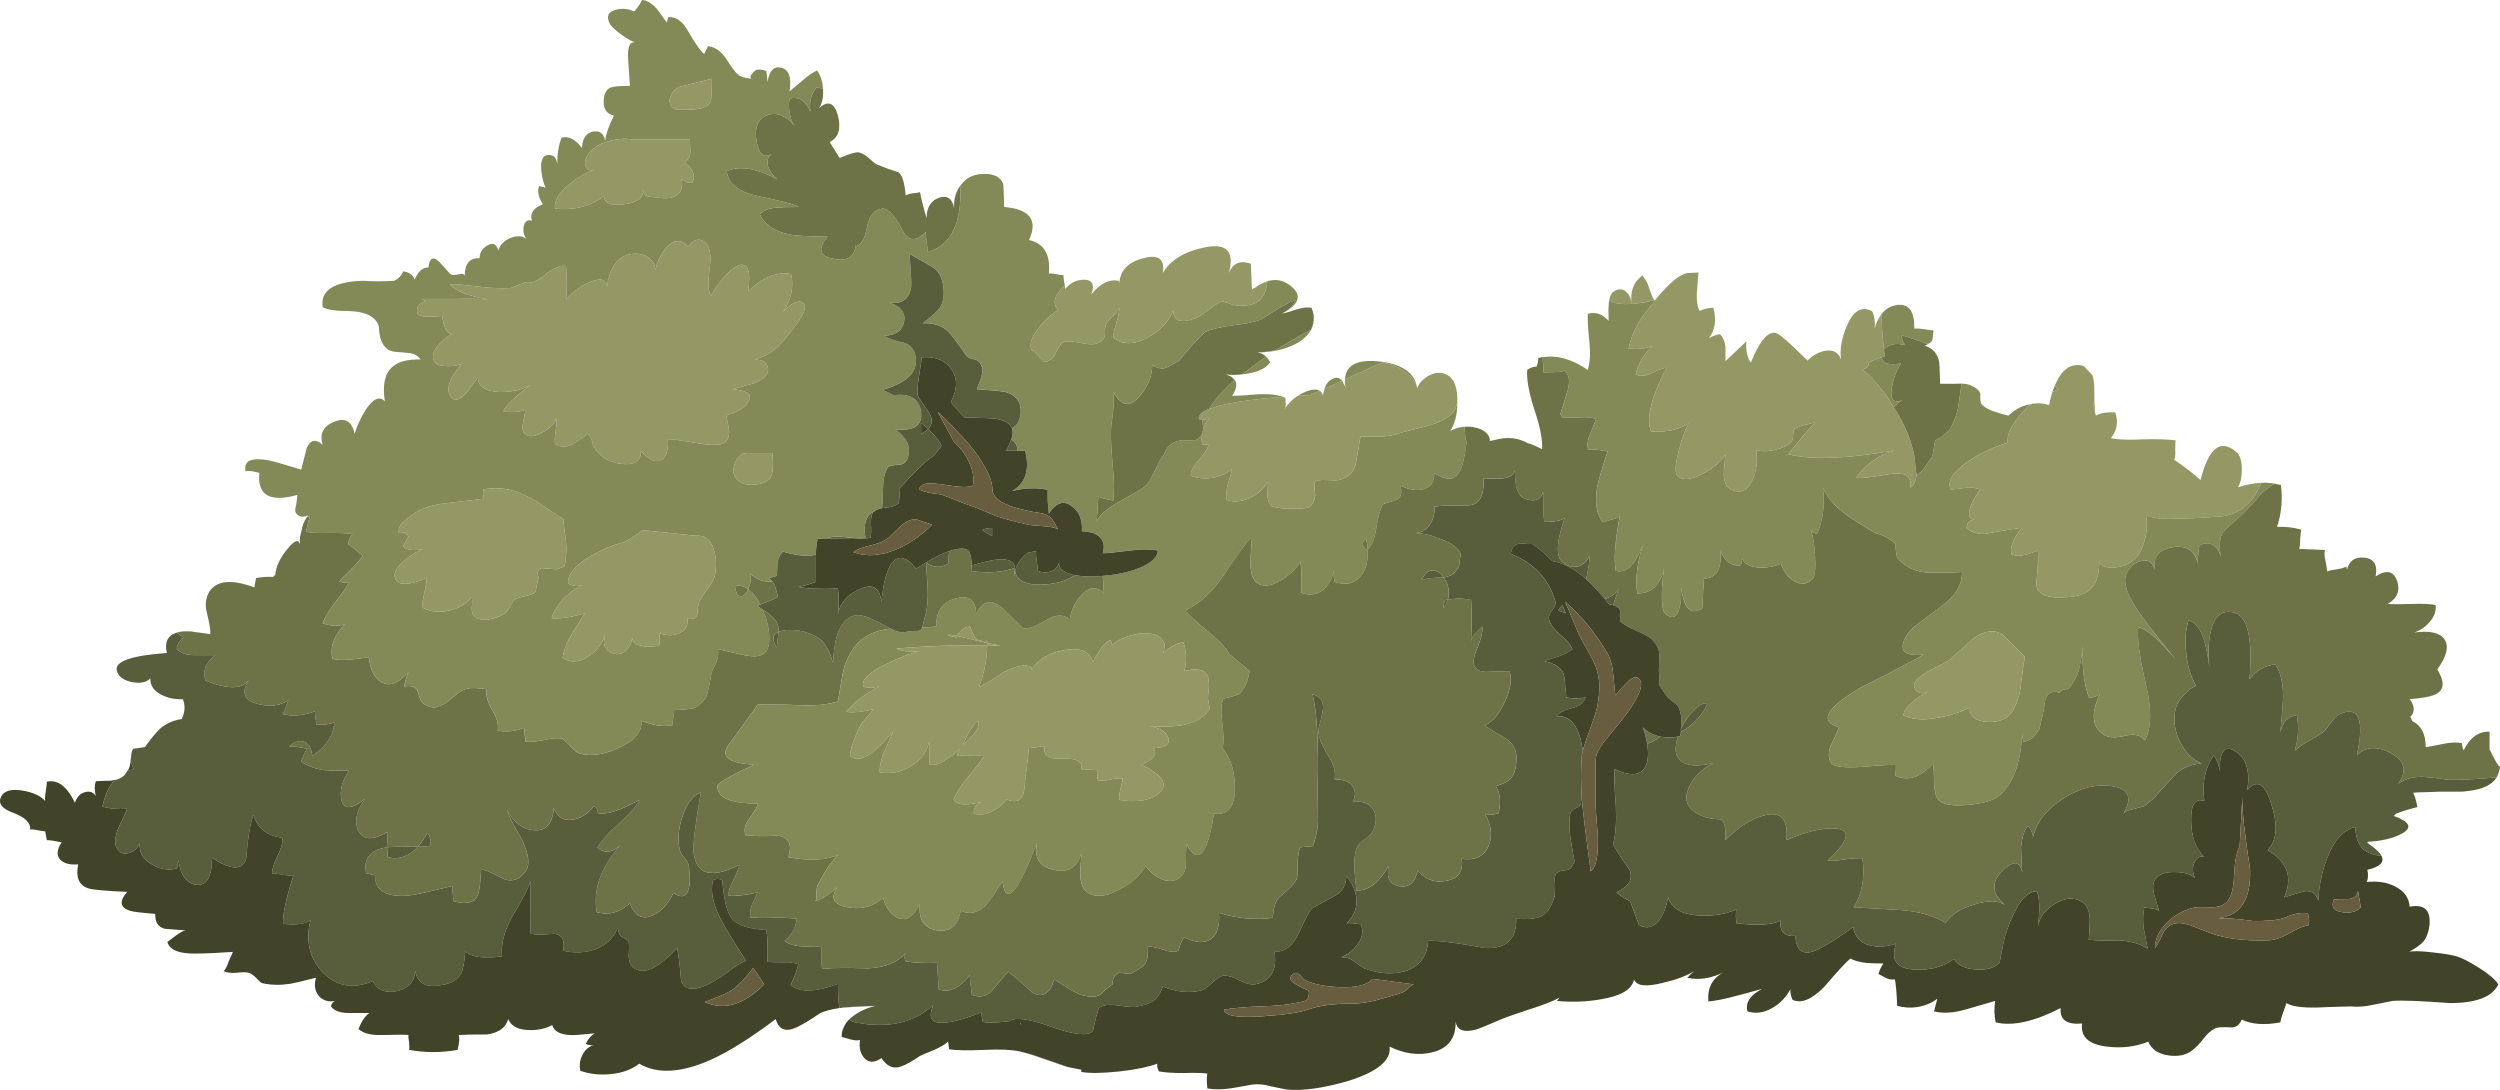
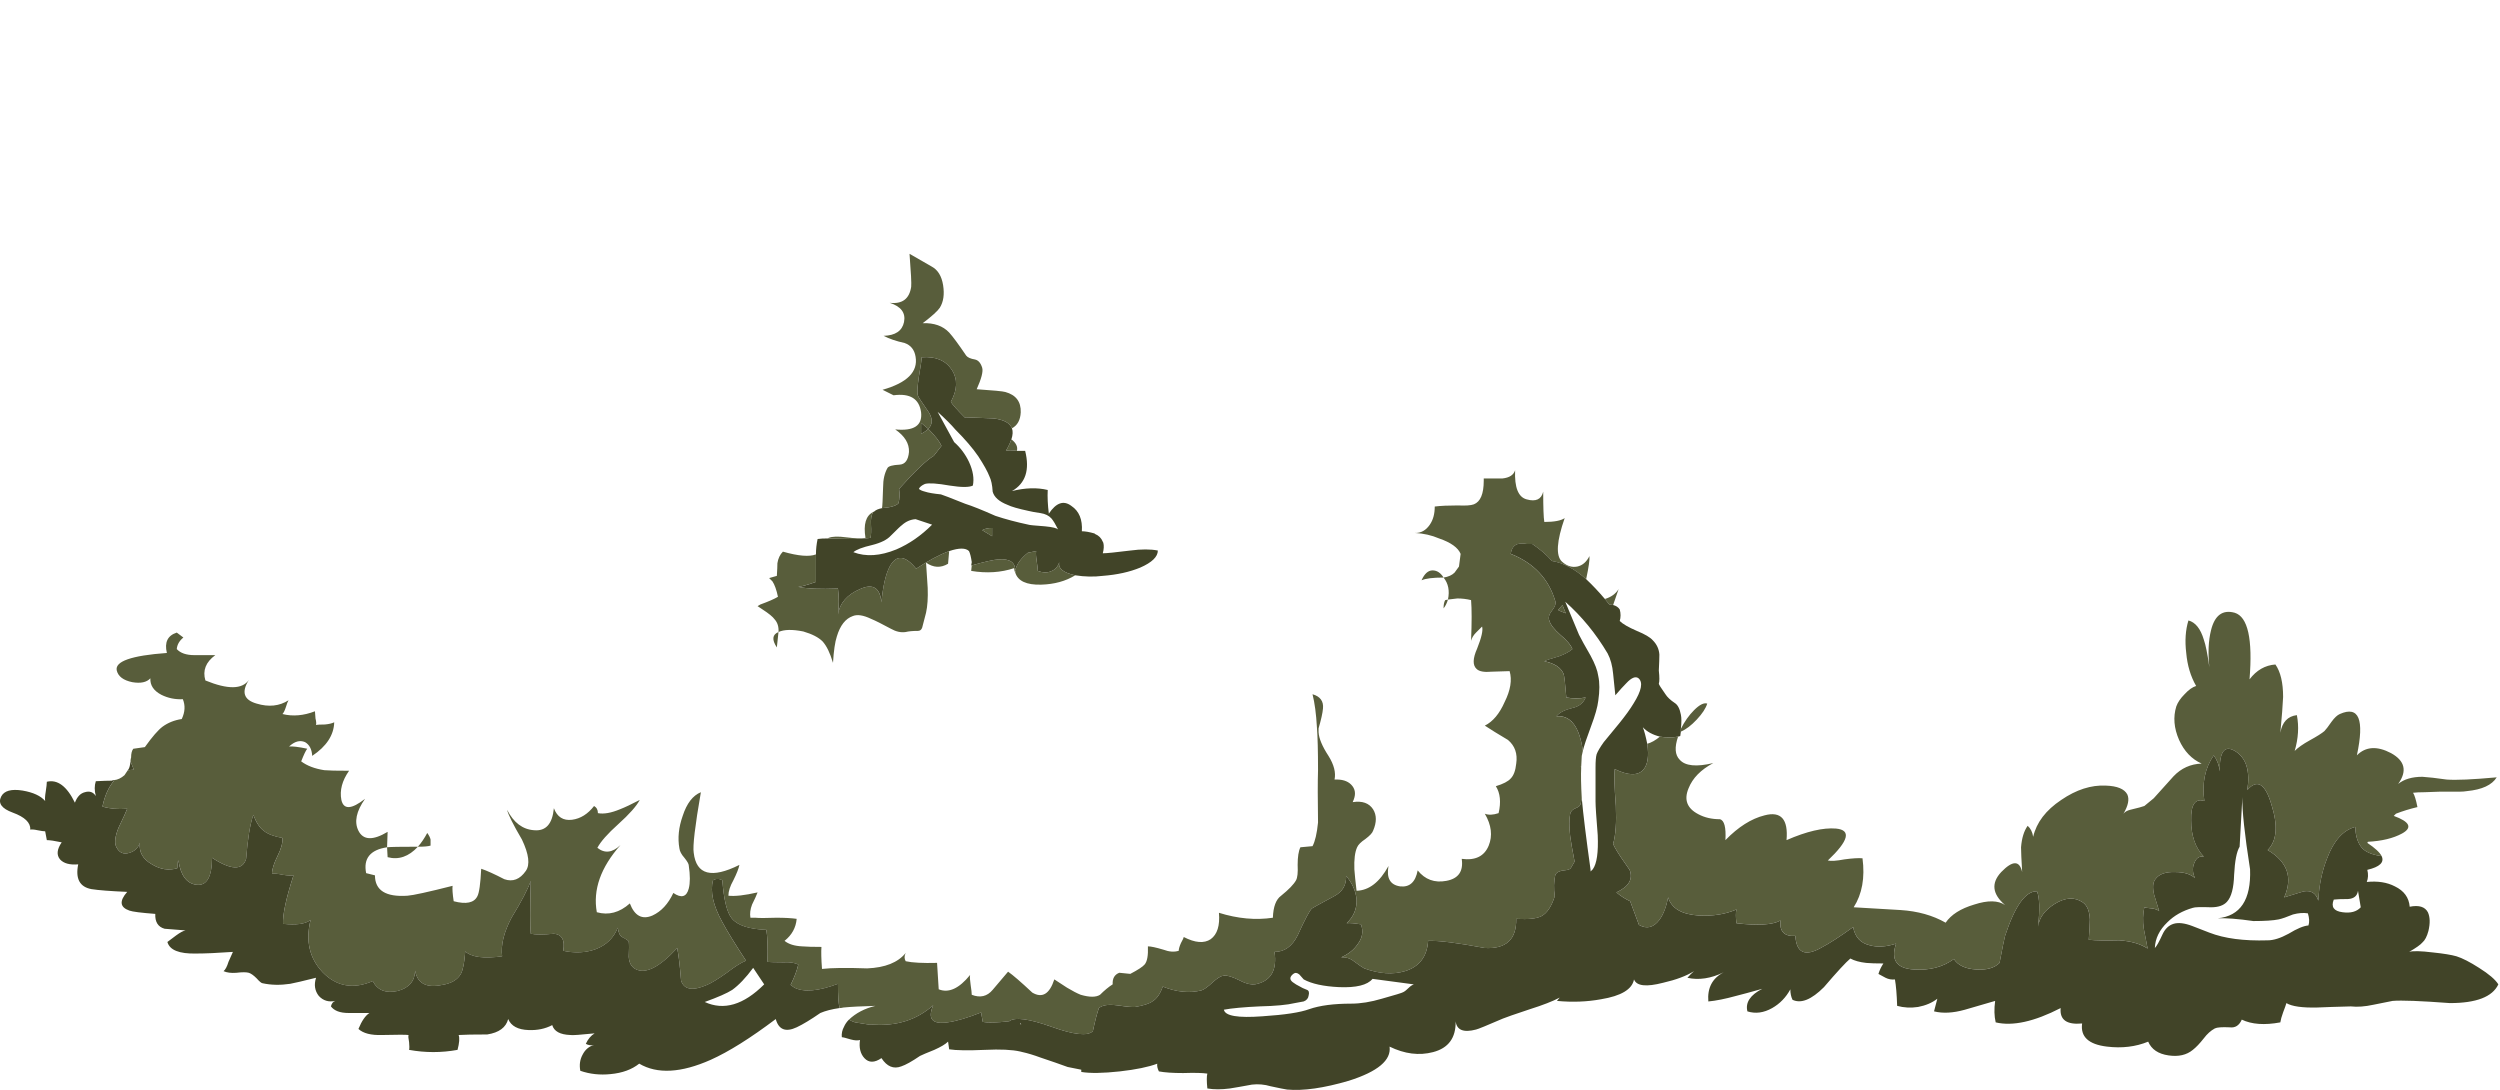
<svg xmlns="http://www.w3.org/2000/svg" xmlns:ns1="http://sodipodi.sourceforge.net/DTD/sodipodi-0.dtd" xmlns:ns2="http://www.inkscape.org/namespaces/inkscape" id="Layer_1" ns1:docname="_svgclean2.svg" xml:space="preserve" viewBox="0 0 227.051 98.987" version="1.1" y="0px" x="0px" ns2:version="0.48.3.1 r9886">
  <ns1:namedview id="namedview19" bordercolor="#666666" ns2:pageshadow="2" guidetolerance="10" pagecolor="#ffffff" gridtolerance="10" ns2:window-maximized="0" ns2:zoom="1.700066" objecttolerance="10" borderopacity="1" ns2:current-layer="Layer_1" ns2:cx="113.52885" ns2:cy="49.487171" ns2:window-y="0" ns2:window-x="0" ns2:window-width="785" showgrid="false" ns2:pageopacity="0" ns2:window-height="645" />
  <g id="g3" transform="translate(.004)">
-     <path id="path5" style="fill-rule:evenodd;fill:#939865" ns2:connector-curvature="0" d="m205.35 43.85c-0.8 2.066-2.25 3.1-4.35 3.1-1.267 0.1-2.316 0.15-3.15 0.15-1.566 0.066-2.55-0.05-2.949-0.35 0.133 0.933 0.066 1.783-0.2 2.55-0.267 0.967-0.783 1.617-1.55 1.95-0.434 0.2-0.884 0.3-1.351 0.3-0.6 0-0.983-0.166-1.149-0.5 0 1.2-0.301 2.05-0.9 2.55-0.634 0.5-1.65 0.717-3.05 0.65-1.267-0.066-1.851-0.55-1.75-1.45 0.166-1.6 0.2-2.533 0.1-2.8-1.066 0.467-1.85 0.583-2.35 0.35-0.2-0.566 0.1-1.366 0.899-2.399-0.066-0.034-1.017 0.117-2.85 0.45-0.767 0.2-1.483 0.067-2.15-0.4 0-0.496 0.267-0.779 0.801-0.85-0.565 0.061-0.715-0.306-0.45-1.1 0.233-0.6 0.533-1.133 0.899-1.6-0.3-0.133-0.75-0.184-1.35-0.15-0.634 0.1-1.083 0.15-1.35 0.15-0.301-0.733 0.166-1.534 1.399-2.4 1.033-0.767 2.3-1.383 3.8-1.85-0.1-0.534 0.134-1.184 0.7-1.95 0.367-0.533 0.8-1.033 1.3-1.5l0.2-0.05v-0.05h0.15 0.05c0.434-0.066 0.884-0.017 1.35 0.15 0.034-0.167 0.067-0.333 0.101-0.5l0.149-0.55c0-0.033 0.017-0.083 0.051-0.15l0.55-0.25-0.15-0.1-0.2-0.2c0.601-1.466 1.434-2.083 2.5-1.85l0.15 0.05 0.8 0.85c0.033 0.167 0.066 0.333 0.101 0.5 0.033 0.167 0.05 0.383 0.05 0.65v0.05 0.2 0.35c-0.004 0.242-0.021 0.508-0.05 0.8 0 0.467 0.066 0.833 0.199 1.1 0.367-0.233 0.95-0.333 1.75-0.3 0.301 0.867 0.167 1.65-0.399 2.35 0.666 0.133 1.649 0.167 2.95 0.1 1.333-0.033 2.316 0 2.949 0.1-0.033 0.1-0.05 0.383-0.05 0.85 0.033 0.433 0 0.733-0.1 0.9 0.899 0.6 1.7 1.217 2.399 1.85 0.733-2.934 1.817-3.783 3.25-2.55 0.334 0.267 0.5 0.8 0.5 1.6 0 0.7-0.116 1.233-0.35 1.6 0.734-0.234 1.435-0.368 2.101-0.401zm-34.45-11.4c-0.7 0.233-1.101 0.4-1.2 0.5 0.033 0.3-0.15 0.5-0.55 0.6 1.1 0.934 2.05 2.083 2.85 3.45 0.934 1.433 1.55 2.883 1.85 4.35 0.134 1.133 0.2 1.733 0.2 1.8-0.066 0.6-0.267 0.983-0.6 1.15 0.1-0.367 0.066-0.667-0.101-0.9l-0.05-0.1c-0.3-0.333-1.05-0.383-2.25-0.15-1.399 0.233-2.233 0.317-2.5 0.25 0.9-1.233 2.033-2.05 3.4-2.45h-0.15c-4.233 0.733-7.366 0.833-9.399 0.3 1.066-1.333 1.883-2.3 2.449-2.9-0.1 0.033-0.416 0.117-0.949 0.25-0.5 0.133-0.801 0.25-0.9 0.35-0.1 0.1-0.15 0.283-0.15 0.55 0 0.3-0.066 0.533-0.199 0.7-0.233 0.233-0.7 0.45-1.4 0.65-0.767 0.167-1.35 0.167-1.75 0 0.134 1.033 0.017 1.95-0.35 2.75-0.4 0.933-1.017 1.233-1.851 0.9-0.467-0.167-0.717-0.633-0.75-1.4 0-0.167 0.05-0.783 0.15-1.85-0.267 0.567-0.934 1.15-2 1.75-1.134 0.6-1.917 0.667-2.351 0.2-0.233-0.233-0.216-0.9 0.051-2 0.233-1.034 0.55-1.95 0.949-2.75-0.866 0.566-2 0.816-3.399 0.75-0.467-1.167 0-3.1 1.399-5.8-0.233 0-0.699 0.167-1.399 0.5-0.533 0.267-1 0.3-1.4 0.1 0.267-1.033 0.783-1.9 1.55-2.6-0.6 0.267-1.333 0.35-2.199 0.25 0.3-1.5 1.149-2.983 2.55-4.45l-0.15 0.05c0.8-0.933 1.4-1.55 1.8-1.85 0.367-0.3 0.733-0.5 1.101-0.6l1-0.05h0.05c-0.1 1.2-0.15 1.817-0.15 1.85-0.033 0.7 0.051 1.25 0.25 1.65 0.4-0.2 0.817-0.3 1.25-0.3 0.301 1.1 0.167 2.017-0.399 2.75 0.399-0.2 0.733-0.317 1-0.35 0.267 0.267 0.434 0.633 0.5 1.1v1.35l1.9-1.8c-0.066 0.8 0.067 1.45 0.4 1.95 0.8-2 1.566-2.9 2.3-2.7 0.3 0.067 1.25 0.9 2.851 2.5 0.5-0.5 1.05-0.8 1.649-0.9 0.7-0.1 1.167 0.167 1.4 0.8-0.134-0.933 0.05-1.967 0.55-3.1 0.566-1.333 1.316-1.767 2.25-1.3 0 0.033 0.017 0.05 0.05 0.05 0.2 0.5 0.267 1.017 0.2 1.55 0.066-0.267 0.15-0.5 0.25-0.7 0.134-0.233 0.267-0.417 0.4-0.55-0.034 0.667 0.033 1.717 0.199 3.15l0.051 0.65-0.25 0.05zm-24.3-6c0.434-0.233 0.801-0.2 1.101 0.1 0.267 0.233 0.416 0.583 0.45 1.05-1 0.066-1.667-0.05-2-0.35 0.066-0.4 0.215-0.667 0.449-0.8zm1.55 0.475c0.012-0.275 0.062-0.533 0.149-0.775l0.15-0.35c0.066-0.1 0.133-0.2 0.2-0.3l0.5-0.5 0.35 0.5c0.1 0.167 0.184 0.367 0.25 0.6 0.1 0.267 0.184 0.5 0.25 0.7s0.134 0.35 0.2 0.45c-0.533 0.167-1.2 0.283-2 0.35-0.042-0.243-0.058-0.468-0.049-0.675zm35.75 32.725c-0.101 0.5-0.25 1.55-0.45 3.149-0.334 1.434-0.851 2.283-1.55 2.55-0.567 0.233-1.2 0.284-1.9 0.15-0.8-0.2-1.167-0.616-1.1-1.25-0.934 0.467-1.934 0.783-3 0.95-1.267 0.233-2.284 0.149-3.051-0.25 0.067-0.4 0.367-0.816 0.9-1.25 0.434-0.367 0.884-0.65 1.35-0.851-0.633 0.233-1.05 0.084-1.25-0.449-0.133-0.4 0.301-0.884 1.301-1.45 1.133-0.566 1.783-0.917 1.949-1.05 1.367-1.233 2.084-1.884 2.15-1.95 1.033-0.7 1.917-0.8 2.65-0.3l2 2.001zm-51.55-23.35c-0.033 0.5-0.149 0.867-0.35 1.1-0.366 0.5-1.167 0.934-2.4 1.3-1.399 0.333-2.35 0.583-2.85 0.75-0.434 0.133-0.967 0.2-1.6 0.2h-1.601c0 0.033-0.133 0.817-0.399 2.35-0.134 0.833-0.65 1.367-1.551 1.6-0.066 0.033-0.433 0.033-1.1 0-0.6-0.033-0.967 0.033-1.1 0.2-0.034 0.267-0.017 0.667 0.05 1.2-0.101 0.533-0.283 0.883-0.55 1.05-0.2 0.1-0.65 0.15-1.351 0.15-0.6 0.033-1.283-0.034-2.05-0.2-0.267-0.267-0.4-0.633-0.4-1.1 0.034-0.5 0.051-0.883 0.051-1.15-0.334 0.6-0.867 1.083-1.601 1.45-0.8 0.367-1.517 0.433-2.15 0.2-0.066-0.4-0.033-0.867 0.1-1.4 0.2-0.6 0.333-1.067 0.4-1.4-0.467 0.4-1.066 0.667-1.8 0.8-0.733 0.1-1.383 0.033-1.95-0.2-0.033-0.4 0.217-0.883 0.75-1.45 0.533-0.6 0.817-1.05 0.85-1.35l-0.55-0.05c-0.1-0.3-0.1-0.633 0-1l0.05-0.3v-0.025c0.103-0.387 0.286-0.728 0.55-1.025-0.133 0.067-0.316 0.1-0.55 0.1l-0.35 0.05c-0.133-0.4 0.167-0.733 0.9-1 1.3-0.5 3.5-0.867 6.601-1.1l0.3 0.05c0 0.033 0.017 0.066 0.05 0.1v0.15c0.029 0.237 0.005 0.503-0.075 0.8 0.021-0.037 0.045-0.07 0.075-0.1 0.066-0.133 0.184-0.283 0.35-0.45 0.2-0.233 0.483-0.467 0.851-0.7h1l0.85-0.4c0.167 0.1 0.283 0.233 0.351 0.4 0-0.066 0.017-0.133 0.05-0.2 0-0.1 0.017-0.184 0.05-0.25 0.033-0.067 0.05-0.117 0.05-0.15l1.55-0.7c0.063 0.063 0.113 0.121 0.15 0.175v0.025c0.066 0.1 0.134 0.233 0.2 0.4v-0.05c-0.066-0.2-0.084-0.383-0.05-0.55v-0.15l3.45-1.55c0.767 0.167 1.434 0.45 2 0.85 0.634 0.467 1 0.967 1.101 1.5 0.166-0.433 0.5-0.8 1-1.1 0.533-0.3 1.033-0.367 1.5-0.2 0.7 0.233 1.083 0.933 1.149 2.1v0.15 0.1zm-35.65-10.4v-0.05l0.05 0.4c0.433-0.567 1.017-0.85 1.75-0.85 0.733 0.033 0.933 0.483 0.6 1.35 0.8-1 1.633-1.417 2.5-1.25l0.05 0.2c0.1-1.167 0.833-1.917 2.2-2.25 1.367-0.367 1.95 0.083 1.75 1.35 0.7-1.2 2-1.983 3.9-2.35 1.933-0.367 2.633 0.417 2.1 2.35 0.367-0.9 1.033-1.183 2-0.85l0.101 2.35c0.066-0.066 0.149-0.117 0.25-0.15 0.133-0.1 0.283-0.2 0.45-0.3 0.199-0.1 0.433-0.184 0.699-0.25-0.1 0.833-0.366 1.417-0.8 1.75-0.467 0.367-1.233 0.483-2.3 0.35-0.567-0.233-0.917-0.333-1.05-0.3-0.2 0.033-0.583 0.267-1.15 0.7-0.6 0.467-1 0.733-1.2 0.8-1.367 0.5-2.05 0.267-2.05-0.7-0.433 1.066-1.233 1.9-2.4 2.5-1.233 0.633-2.25 0.617-3.05-0.05 0-0.267 0.1-0.717 0.3-1.35 0.167-0.566 0.25-1.017 0.25-1.35-0.1 0.233-0.3 0.5-0.6 0.8-0.333 0.3-0.533 0.533-0.6 0.7-0.067 0.133-0.1 0.367-0.1 0.7 0.033 0.267-0.017 0.483-0.15 0.65-0.333 0.434-0.917 0.567-1.75 0.4-0.967-0.2-1.567-0.25-1.8-0.15-0.267 0.133-0.483 0.383-0.65 0.75-0.167 0.4-0.333 0.667-0.5 0.8-0.367 0.233-0.6 0.316-0.7 0.25-0.1-0.133-0.25-0.283-0.45-0.45 0.1 0.067 0-0.05-0.3-0.35-0.267-0.233-0.383-0.3-0.35-0.2-0.233-0.5-0.067-1.133 0.5-1.9 0.5-0.7 1.133-1.3 1.9-1.8-0.567-0.567-0.367-1.317 0.6-2.25zm6.75 31.65c1.2-0.133 1.95 0.134 2.25 0.8 0.1 0.2 0.083 0.517-0.05 0.95 0.633-0.566 1.233-0.883 1.8-0.95 0.133 0.233 0.216 0.617 0.25 1.15 0.033 0.566-0.017 1.05-0.15 1.45 1.2-0.3 1.917-0.134 2.15 0.5 0.066 0.166 0.1 0.483 0.1 0.95-0.033 0.233-0.066 0.566-0.1 1 0.033 0.267 0.083 0.55 0.15 0.85 0 0.233-0.217 0.517-0.65 0.85-0.867 0.733-2.467 1.017-4.8 0.851 0.9 0.133 1.467 0.483 1.7 1.05 0.2 0.6-0.25 0.917-1.35 0.95 0.4 0.533 0.033 1.033-1.1 1.5 1.934 0.934 2.483 1.783 1.65 2.55-0.8 0.7-2.017 0.917-3.65 0.65-0.033-0.233 0-0.551 0.1-0.95 0.133-0.467 0.2-0.8 0.2-1-0.233-0.033-0.617 0-1.15 0.1-0.466 0.134-0.833 0.15-1.1 0.05-0.067-0.433-0.083-0.733-0.05-0.899l-1.45-0.102c0.133-0.699-0.45-1.017-1.75-0.949-1.267 0.066-1.784-0.317-1.55-1.15-0.633 0.1-1.117 0.167-1.45 0.2l-0.3 2.55c-0.1 1-0.183 1.583-0.25 1.75-0.233 0.533-0.733 0.65-1.5 0.35-0.016-0.016-0.024-0.032-0.025-0.05-0.206 0.412-0.581 0.762-1.125 1.05-0.6 0.367-1.2 0.467-1.8 0.301-0.067-0.5 0.167-0.867 0.7-1.101-0.4 0.134-0.816 0.217-1.25 0.25-0.7 0.033-1.133-0.116-1.3-0.45 0.2-0.5 0.633-1.166 1.3-2 0.8-1 1.3-1.649 1.5-1.949-1.467 0-2.283-0.017-2.45-0.051 0-0.133 0.066-0.333 0.2-0.6-0.333 0.366-0.75 0.7-1.25 1-0.633 0.434-1.133 0.566-1.5 0.4 0.033-0.934 0.033-1.634 0-2.101-0.2 0.967-0.767 1.733-1.7 2.3-0.9 0.534-1.833 0.717-2.8 0.551-0.033-0.534 0.1-1.167 0.4-1.9 0.367-0.8 0.633-1.4 0.8-1.8-1.8 2.133-3.067 2.883-3.8 2.25-0.167-0.134-0.066-0.667 0.3-1.601 0.3-0.767 0.533-1.25 0.7-1.449l1.05-1.25c-1.1 0.267-1.934 0.35-2.5 0.25 0.667-0.834 1.667-1.601 3-2.301-0.567 0.134-1.05 0.134-1.45 0-0.2-0.566 0.467-1.233 2-2 1.267-0.633 2.317-1.033 3.15-1.199-1.066 0.066-1.783-0.017-2.15-0.25 2.767-0.233 5.517-0.334 8.25-0.301 0 1.233-0.25 2.5-0.75 3.801 0.4-0.167 1.184-0.634 2.35-1.4 1.1-0.566 1.917-0.7 2.45-0.4v0.2c0.6-0.934 1.583-1.517 2.95-1.75 1.434-0.267 2.3 0.084 2.6 1.05 0.3-0.5 0.533-0.883 0.7-1.149 0.3-0.467 0.617-0.733 0.95-0.8 0 0.166 0.05 0.3 0.15 0.399 0.533-0.501 1.333-0.834 2.4-1.001zm-16.55 0.2-0.05 0.15c-0.467-0.101-0.733-0.184-0.8-0.25h0.35l0.5 0.1zm2.75 0.85v-0.2l1.25 0.25-1.25-0.05zm-1.05-0.65c0.233 0.233 0.583 0.316 1.05 0.25v0.2l-2.75-0.65c0.333-0.533 0.733-0.816 1.2-0.85 0.167 0.5 0.333 0.85 0.5 1.05zm-1.15 9.7c0.5-0.434 0.833-0.767 1-1 0.367-0.434 0.5-0.834 0.4-1.2-0.4 0.234-0.867 0.967-1.4 2.2zm-20.7-25.6c0.267-0.7 0.733-1 1.4-0.9h2c0.1 1.2 0.033 1.95-0.2 2.25-0.233 0.333-0.684 0.533-1.35 0.6-0.667 0.067-1.167-0.033-1.5-0.3-0.5-0.4-0.617-0.95-0.35-1.65zm-9.9 7.1c0.167-0.066 0.683-0.4 1.55-1l4.75 0.5c0.833-0.066 1.383 0.333 1.65 1.2 0.233 0.633 0.284 1.4 0.15 2.3-0.067 0.366-0.284 0.8-0.65 1.3-0.433 0.566-0.7 0.967-0.8 1.2-0.1 0.267-0.15 0.633-0.15 1.1-0.1 0.366-0.4 0.517-0.9 0.45 0.033 0.666-0.25 1.116-0.85 1.35-0.533 0.2-1.117 0.184-1.75-0.05 0.1 0.4 0.1 0.783 0 1.15-1.5 0.199-2.317-0.034-2.45-0.7-0.066 0.566-0.3 0.983-0.7 1.25-0.434 0.3-0.9 0.283-1.4-0.05-0.3-0.2-0.45-0.483-0.45-0.851 0-0.133 0.033-0.35 0.1-0.649-0.2 0.699-0.65 1.316-1.35 1.85-0.9 0.667-1.733 0.75-2.5 0.25 0.066-0.634 0.333-1.333 0.8-2.1 0.767-1.233 1.167-1.884 1.2-1.95-1.233 0.366-2.233 0.517-3 0.45 0.167-0.634 0.566-1.267 1.2-1.9 0.5-0.467 1.017-0.833 1.55-1.1-0.433 0.133-0.85 0.083-1.25-0.15-0.1-0.667 0.4-1.384 1.5-2.15 0.8-0.533 1.65-0.966 2.55-1.3 0.767-0.233 1.167-0.367 1.2-0.4zm-13-3.85c0.1-0.4 0.117-0.683 0.05-0.85 0.934-0.167 1.817-0.133 2.65 0.1 0.667 0.167 1.45 0.534 2.35 1.1l2.25 1.5c0.033 0.367 0.1 0.917 0.2 1.65 0.1 0.667 0.117 1.217 0.05 1.65l-0.1 0.899c-0.033 0.101-0.283 0.217-0.75 0.351l-1.4-0.101c-0.3 0.134-0.383 0.417-0.25 0.851-0.033 0.1-0.117 0.517-0.25 1.25-0.033 0.166-0.367 0.316-1 0.45-0.566 0.133-0.9 0.25-1 0.35-0.066 0.134-0.25 0.45-0.55 0.95-0.267 0.333-0.75 0.583-1.45 0.75-0.733 0.166-1.267 0.083-1.6-0.25-0.167-0.167-0.233-0.434-0.2-0.8 0.033-0.467 0.033-0.767 0-0.9-0.533 0.6-1.217 1-2.05 1.2-0.9 0.2-1.7 0.116-2.4-0.25-0.066-0.334-0.017-0.8 0.15-1.4 0.133-0.633 0.2-1.083 0.2-1.35-0.6 0.3-1.15 0.483-1.65 0.55-0.733 0.1-1.15-0.1-1.25-0.6-0.1-0.434 0.233-0.967 1-1.601 0.633-0.5 1.15-0.8 1.55-0.9-0.967 0.133-1.566 0.033-1.8-0.3l0.5-0.9c-0.233-0.3-0.533-0.417-0.9-0.35-0.034-0.333 0.117-0.667 0.45-1 0.1-0.067 0.417-0.3 0.95-0.7 0.7-0.5 1.683-0.816 2.95-0.95 2.033-0.232 3.133-0.366 3.3-0.399zm18.5-23.05 0.15 0.2c0.433-0.7 0.917-0.867 1.45-0.5 0.5 0.333 0.667 1.133 0.5 2.4-0.167 1.333-0.133 2.167 0.1 2.5 0.434-0.733 0.934-1.4 1.5-2 0.9-0.9 1.517-1.05 1.85-0.45 0.167 0.333 0.184 1.017 0.05 2.05 1.367-1.3 2.667-1.817 3.9-1.55 0.133 0.533 0.133 1.133 0 1.8-0.167 0.633-0.417 1.183-0.75 1.65 0.867-0.934 1.5-1.184 1.9-0.75 0.4 0.4-0.367 1.683-2.3 3.85-0.733 0.633-1.467 1.033-2.2 1.2 0.767 0 1.183 0.267 1.25 0.8s-0.35 0.983-1.25 1.35c-1.033 0.3-1.7 0.483-2 0.55 1.333 0.1 1.833 0.45 1.5 1.05-0.3 0.6-0.983 1.033-2.05 1.3 0.066 0.3 0.15 0.733 0.25 1.3 0.066 0.5-0.05 0.883-0.35 1.15-0.333 0.3-1.167 0.333-2.5 0.1-1.533-0.267-2.434-0.383-2.7-0.35 0.067 1.033-0.15 1.667-0.65 1.9s-1.1-0.05-1.8-0.85c0.033 0.867-0.483 1.267-1.55 1.2-1.233-0.066-2.167-0.633-2.8-1.7-0.033-0.4-0.184-0.75-0.45-1.05-0.267 0.2-0.733 0.517-1.4 0.95-0.6 0.3-1.133 0.283-1.6-0.05-0.033-0.267-0.017-0.65 0.05-1.15 0.1-0.5 0.117-0.883 0.05-1.15-0.1 0.433-0.5 0.85-1.2 1.25-0.733 0.433-1.283 0.483-1.65 0.15-0.2-0.2-0.25-0.55-0.15-1.05 0.133-0.567 0.2-0.95 0.2-1.15-0.4 0.2-1.05 0.267-1.95 0.2-0.1-0.3 0.717-1.117 2.45-2.45-0.833 0.466-1.8 0.683-2.9 0.65-1.267-0.067-1.9-0.517-1.9-1.35-1.133 1.8-1.933 2.417-2.4 1.85-0.567-0.633-0.267-1.65 0.9-3.05-0.4 0.167-0.867 0.233-1.4 0.2-0.567-0.033-0.917-0.167-1.05-0.4-0.233-0.4-0.15-0.867 0.25-1.4 0.333-0.4 0.783-0.784 1.35-1.15-0.433 0.067-0.733-0.466-0.9-1.6-0.5 0.033-0.9 0.05-1.2 0.05-0.633 0-0.983-0.1-1.05-0.3-0.133-0.534 0.117-0.9 0.75-1.1l-0.35-0.2h3.1c1.267-0.033 2.283-0.017 3.05 0.05-0.633-0.067-1.284-0.217-1.95-0.45-0.833-0.267-1.383-0.583-1.65-0.95 0.5 0 1.433 0.083 2.8 0.25 1.167 0.133 2.083 0.167 2.75 0.1l1.25-0.5c0.533 0.133 1.15-0.1 1.85-0.7 0.733-0.6 1.367-0.867 1.9-0.8 0.1 1.467 0.1 2.483 0 3.05 0.8-0.867 1.633-1.434 2.5-1.7 0.767-0.267 1.184-0.067 1.25 0.6 0.033-0.7 0.2-1.3 0.5-1.8 0.434-0.8 1.067-1.216 1.9-1.25 0.534-0.033 0.983 0.083 1.35 0.35 0.4 0.3 0.6 0.684 0.6 1.15 0.2-0.833 0.55-1.533 1.05-2.1 0.633-0.667 1.233-0.733 1.8-0.2zm0.35-8.45c-0.034 0.434-0.217 0.75-0.55 0.95 0.633 0.433 0.917 0.917 0.85 1.45-0.1 0.533-0.467 0.55-1.1 0.05 0.133 0.767-0.05 1.283-0.55 1.55-0.434 0.233-1.067 0.267-1.9 0.1-0.367 0-0.6-0.033-0.7-0.1-0.198-0.066-0.315-0.25-0.35-0.55 0.063 0.701-0.504 1.134-1.7 1.3-1.2 0.167-1.817-0.083-1.85-0.75-1.2 0.934-2.684 1.317-4.45 1.15-0.1-0.7 0.35-1.45 1.35-2.25 0.728-0.595 1.469-1.029 2.225-1.3-0.386 0.129-0.644 0.045-0.775-0.25-0.133-0.333-0.067-0.7 0.2-1.1 0.367-0.566 0.967-0.966 1.8-1.2 0.767-0.233 1.5-0.3 2.2-0.2h5.25c0 0.233 0.017 0.617 0.05 1.15zm-1.9-4.65c0.1-0.6 0.383-1.017 0.85-1.25l3-0.75c0 1.167-0.033 1.85-0.1 2.05-0.2 0.466-0.783 0.716-1.75 0.75-0.633 0.033-1.066 0.033-1.3 0-0.433-0.1-0.667-0.367-0.7-0.8z" />
-     <path id="path7" style="fill-rule:evenodd;fill:#848958" ns2:connector-curvature="0" d="m190.35 37.75c-0.133-0.267-0.199-0.633-0.199-1.1 0.028-0.292 0.046-0.558 0.05-0.8 0.002 1.041 0.052 1.674 0.149 1.9zm-3.95-2.15c0.066-0.2 0.133-0.383 0.199-0.55l0.2 0.2 0.15 0.1-0.549 0.25zm-46.3-3.15c1.267-0.233 2.634 0.15 4.101 1.15 0.2-0.7 0.25-1.517 0.149-2.45-0.133-1.333-0.183-2.217-0.149-2.65 0.7-0.2 1.333 0.017 1.899 0.65-0.033-0.6-0.033-1.083 0-1.45 0-0.167 0.017-0.317 0.051-0.45 0.333 0.3 1 0.417 2 0.35-0.034-0.467-0.184-0.817-0.45-1.05-0.3-0.3-0.667-0.333-1.101-0.1 0.434-0.267 0.817-0.233 1.15 0.1 0.2 0.2 0.333 0.467 0.4 0.8-0.012-0.148-0.012-0.29 0-0.425-0.01 0.208 0.007 0.433 0.05 0.675 0.8-0.067 1.467-0.184 2-0.35-0.066-0.1-0.134-0.25-0.2-0.45 0.1 0.2 0.184 0.367 0.25 0.5 0-0.033 0.017-0.05 0.05-0.05l0.15-0.05c-1.4 1.466-2.25 2.95-2.55 4.45 0.866 0.1 1.6 0.017 2.199-0.25-0.767 0.7-1.283 1.567-1.55 2.6 0.4 0.2 0.867 0.167 1.4-0.1 0.7-0.333 1.166-0.5 1.399-0.5-1.399 2.7-1.866 4.633-1.399 5.8 1.399 0.066 2.533-0.184 3.399-0.75-0.399 0.8-0.716 1.716-0.949 2.75-0.267 1.1-0.284 1.767-0.051 2 0.434 0.466 1.217 0.4 2.351-0.2 1.066-0.6 1.733-1.183 2-1.75-0.101 1.067-0.15 1.683-0.15 1.85 0.033 0.767 0.283 1.233 0.75 1.4 0.834 0.333 1.45 0.033 1.851-0.9 0.366-0.8 0.483-1.717 0.35-2.75 0.4 0.167 0.983 0.167 1.75 0 0.7-0.2 1.167-0.417 1.4-0.65 0.133-0.167 0.199-0.4 0.199-0.7 0-0.267 0.051-0.45 0.15-0.55 0.1-0.1 0.4-0.217 0.9-0.35 0.533-0.133 0.85-0.217 0.949-0.25-0.566 0.6-1.383 1.566-2.449 2.9 2.033 0.533 5.166 0.433 9.399-0.3h0.15c-1.367 0.4-2.5 1.216-3.4 2.45 0.267 0.067 1.101-0.017 2.5-0.25 1.2-0.233 1.95-0.183 2.25 0.15l0.05 0.1c0.167 0.233 0.2 0.533 0.101 0.9 0.333-0.167 0.533-0.55 0.6-1.15 0.267-0.133 0.517-0.367 0.75-0.7 0.3-0.434 0.533-0.784 0.7-1.05l0.25-1.4c0.4-0.167 0.833-0.483 1.3-0.95 0.367-0.6 0.634-1.3 0.8-2.1 0.134-0.9 0.233-1.6 0.301-2.1-0.934 0.033-1.584 0.033-1.95 0h1.35c0.601-0.033 1.033 0 1.3 0.1 0.733 0.3 1.067 0.633 1 1-0.033 0.433 0.034 0.716 0.2 0.85 0.3 0.267 0.684 0.467 1.15 0.6 0.267 0.1 0.666 0.217 1.2 0.35 0.666-0.633 1.383-0.983 2.149-1.05l-0.2 0.05c-0.5 0.467-0.933 0.967-1.3 1.5-0.566 0.767-0.8 1.417-0.7 1.95-1.5 0.466-2.767 1.083-3.8 1.85-1.233 0.867-1.7 1.667-1.399 2.4 0.267 0 0.716-0.05 1.35-0.15 0.6-0.033 1.05 0.017 1.35 0.15-0.366 0.466-0.666 1-0.899 1.6-0.265 0.794-0.115 1.161 0.45 1.1-0.534 0.071-0.801 0.354-0.801 0.85 0.667 0.467 1.384 0.6 2.15 0.4 1.833-0.333 2.783-0.483 2.85-0.45-0.8 1.033-1.1 1.833-0.899 2.399 0.5 0.233 1.283 0.117 2.35-0.35 0.101 0.267 0.066 1.2-0.1 2.8-0.101 0.9 0.483 1.384 1.75 1.45 1.399 0.066 2.416-0.15 3.05-0.65 0.6-0.5 0.9-1.35 0.9-2.55 0.166 0.334 0.55 0.5 1.149 0.5 0.467 0 0.917-0.1 1.351-0.3 0.767-0.333 1.283-0.983 1.55-1.95 0.267-0.767 0.333-1.617 0.2-2.55 0.399 0.3 1.383 0.417 2.949 0.35 0.834 0 1.884-0.05 3.15-0.15 2.1 0 3.55-1.034 4.35-3.1 0.634-0.033 1.233 0.033 1.801 0.2l-0.601-0.1c-0.6 0.367-1.083 0.767-1.45 1.2-0.566 0.667-1.066 1.2-1.5 1.6-0.466 0.433-1.017 0.933-1.649 1.5-0.364 0.496-0.447 1.288-0.25 2.375-0.105-0.521-0.339-0.896-0.7-1.125-0.366-0.233-0.783-0.217-1.25 0.05-0.1 0.566-0.15 1.117-0.15 1.65-0.233-1.2-1-1.7-2.3-1.5-1.267 0.233-1.8 0.916-1.6 2.05-0.2-0.7-0.617-0.967-1.25-0.8-0.601 0.133-1.05 0.533-1.351 1.2-0.333 0.866 0.2 2.216 1.601 4.05 0.733 1 1.717 2.25 2.95 3.75-0.7-0.8-1.233-1.384-1.601-1.75-0.633-0.634-1.25-1.05-1.85-1.25-0.134 0.899 0.1 2.649 0.7 5.25 0.533 2.233 0.5 3.916-0.101 5.05-0.333-0.467-0.899-0.616-1.7-0.45-0.899 0.233-1.566 0.217-2-0.05-1.1-0.667-1.233-1.9-0.399-3.7-0.233 0.167-0.55 0.283-0.95 0.351-0.467-1.134-0.667-2.7-0.6-4.7-0.134 1.366-0.334 2.3-0.601 2.8-0.399 0.733-0.684 1.1-0.85 1.1-0.233-0.033-0.45 0.067-0.65 0.301-0.666-0.2-1.1 0.017-1.3 0.649-0.1 0.8-0.283 1.7-0.55 2.7-0.3 0.434-0.517 0.7-0.65 0.8-0.166 0.134-0.434 0.25-0.8 0.351l-0.1-0.75c-0.134 2.767-0.867 4.666-2.2 5.699-0.467 0.367-1.367 0.617-2.7 0.75-1.4 0.134-2.3-0.017-2.7-0.449-0.233-0.267-0.366-0.784-0.399-1.551 0-0.866-0.034-1.449-0.101-1.75-1.133 1.267-2.267 1.634-3.399 1.101l0.05-0.95c-0.233-0.066-1.267-0.017-3.101 0.15-1.6 0.1-2.517 0-2.75-0.301-0.3-0.399-0.333-0.933-0.1-1.6 0.4-0.767 0.65-1.333 0.75-1.7-1.8-0.533-1.167-1.717 1.9-3.55 3.6-1.833 5.533-2.85 5.8-3.05-1.2 0.133-1.834-0.084-1.9-0.65-0.033-0.5 0.283-1.1 0.95-1.8 1.267-0.967 2.217-1.684 2.85-2.15 1.067-0.833 1.601-1.8 1.601-2.899-1.467 0.066-2.533 0.083-3.2 0.05-1.134-0.1-2.033-0.55-2.7-1.35-0.1-0.4-0.149-0.817-0.149-1.25-0.5-0.467-1.117-0.8-1.851-1-1.267-0.733-2.184-1.316-2.75-1.75-0.967-0.733-1.633-1.517-2-2.35 0.2 1.467 0.033 2.85-0.5 4.15-0.3 0-0.5-0.117-0.6-0.35 0.2 0.533 0.333 1.333 0.399 2.4 0.067 1.167-0.017 1.866-0.25 2.1-0.5 0.5-1.066 0.551-1.699 0.15-0.534-0.333-0.917-0.85-1.15-1.55-0.667 0.267-1.333 0.383-2 0.35-0.833-0.066-1.35-0.35-1.55-0.85 0.033 0.166 0 0.383-0.101 0.649-0.8 0.101-1.416-0.333-1.85-1.3 0.134 1.634-0.366 2.467-1.5 2.5l-0.15 2.7c-0.633 0.4-1.116 0.333-1.449-0.2-0.167-0.3-0.334-0.866-0.5-1.7 0.066 0.767 0.017 1.417-0.15 1.95-0.2 0.8-0.616 0.95-1.25 0.45-0.366-0.3-0.417-1.667-0.15-4.1-0.3 1.5-1.1 2.25-2.399 2.25-0.2-1.233-0.033-2.7 0.5-4.4-0.334 0.8-0.634 1.366-0.9 1.7-0.434 0.566-0.95 0.783-1.55 0.649-0.2-0.966-0.083-2.616 0.35-4.95-0.133 0.1-0.383 0.2-0.75 0.3-0.366 0.1-0.616 0.183-0.75 0.25-0.6-0.7-0.783-1.767-0.55-3.2 0.101-0.533 0.417-1.617 0.95-3.25-0.866-0.167-1.45-0.217-1.75-0.15-0.134-0.4-0.083-0.867 0.15-1.4 0.267-0.633 0.449-1.1 0.55-1.4-0.4-0.133-0.9-0.183-1.5-0.15-0.667 0.033-1.167 0.05-1.5 0.05l-0.25-0.3c0.3-0.933 0.517-1.633 0.649-2.1 0.267-0.867 0.184-1.5-0.25-1.9-0.166 0.1-0.483 0.15-0.949 0.15-0.5 0-0.817 0.017-0.95 0.05l-0.1-1.399zm-4.8 7.4c-0.066-0.267-0.25-0.5-0.55-0.7-0.2-0.133-0.434-0.233-0.7-0.3 0.733 0.167 1.15 0.5 1.25 1zm-2.95-3.55c0.034 1.2-0.183 2.15-0.649 2.85 0.533-0.3 1.1-0.433 1.7-0.4l-0.4 0.05 0.1 1.1 0.101 0.2c-0.167 1.433-0.4 2.383-0.7 2.85-0.467 0.7-1.217 0.7-2.25 0 0.033 0.833-0.316 1.333-1.05 1.5-0.601 0.133-1.267 0.017-2-0.35 0.166 0.767 0 1.217-0.5 1.35-0.7 0.2-1.066 0.316-1.101 0.35-0.233 0.367-0.433 1.067-0.6 2.1-0.134 0.967-0.4 1.65-0.8 2.05 0.066 1.033-0.15 1.833-0.65 2.399-0.533 0.667-1.316 0.834-2.35 0.5-0.066-0.399-0.084-0.733-0.05-1-0.167 0.7-0.467 1.25-0.9 1.65-0.566 0.5-1.25 0.616-2.05 0.35 0.033-1.267 0-2.216-0.101-2.85-0.366 0.634-0.949 1.2-1.75 1.7-0.966 0.566-1.716 0.633-2.25 0.2-0.366-0.334-0.55-0.983-0.55-1.95 0.101-1.034 0.117-1.733 0.05-2.1-0.399 0.367-1.233 1.516-2.5 3.45-1 1.467-2.15 2.517-3.45 3.15 0.267 0.366 0.934 0.983 2 1.85 1 0.8 1.667 1.5 2 2.101l1.85 1.55c-0.167 0.899-0.45 1.566-0.85 2-0.1 0.133-0.617 0.3-1.55 0.5-0.2 0.467-0.233 1.184-0.1 2.149 0.133 1.067 0.15 1.817 0.05 2.25h-0.1c0.8 0.9 1.2 2.15 1.2 3.75 0 1.7-0.633 2.467-1.9 2.301-0.6 3.8-1.433 4.716-2.5 2.75-0.033 0.433-0.05 1.083-0.05 1.949-0.067 0.7-0.4 1.15-1 1.351-0.467 0.133-0.967 0.05-1.5-0.25-0.467-0.267-0.85-0.617-1.15-1.05-0.466 0.833-1.267 1.55-2.4 2.149-1.367 0.733-2.4 0.75-3.1 0.05-0.3-0.333-0.45-0.866-0.45-1.6 0.066-0.8 0.1-1.384 0.1-1.75-0.367 1.3-1.2 1.8-2.5 1.5-1.333-0.3-1.833-1.134-1.5-2.5-1.8 4.667-2.85 5.85-3.15 3.55-0.733 1.134-1.233 1.851-1.5 2.15-0.767 0.733-1.533 0.899-2.3 0.5-0.233 1.366-0.95 1.967-2.15 1.8-1.2-0.2-1.717-1.017-1.55-2.45-0.566 1.167-1.2 1.617-1.9 1.351-0.667-0.233-1.15-0.851-1.45-1.851-0.9 0.8-1.983 1.084-3.25 0.851s-1.567-0.851-0.9-1.851c-0.633 0.634-1.3 1.066-2 1.3 0.1-0.166 0.133-0.399 0.1-0.699 0-0.301 0.033-0.551 0.1-0.75 0.767-1.467 1.417-2.4 1.95-2.801-1.1 0.534-2.633 0.617-4.6 0.25 0.367-1.166 0.05-1.816-0.95-1.949-1.4 0.066-2.383 0.05-2.95-0.051-0.167-0.466-0.05-0.966 0.35-1.5 0.5-0.699 0.767-1.149 0.8-1.35-1.133-0.033-1.9-0.116-2.3-0.25-0.966-0.233-1.433-0.717-1.4-1.45 0.467-0.434 1.583-1.05 3.35-1.85-2.367-0.134-3.133-0.75-2.3-1.851 1.733-2.333 2.6-3.533 2.6-3.6 0.5-0.066 1.733-0.05 3.7 0.05 1.533 0.066 2.733-0.05 3.6-0.35 0.133-0.767 0.233-1.367 0.3-1.8 0.133-0.801 0.283-1.4 0.45-1.801 0.433-1.033 1.017-1.783 1.75-2.25 0.6-0.399 1.367-0.649 2.3-0.75 0.467 0.267 0.917 0.367 1.35 0.301 0.267-0.067 0.633-0.101 1.1-0.101 0.2 0 0.333-0.1 0.4-0.3l1.3-0.1c-0.066-1.367 0.517-2.217 1.75-2.551 1.2-0.333 1.817 0.134 1.85 1.4 0.6-1.2 1.383-1.384 2.35-0.55 0.5 0.467 1.133 1.083 1.9 1.85 0.434 0.101 1.15-0.149 2.15-0.75 0.833-0.5 1.534-0.517 2.1-0.05 0.133-0.833 0.483-1.566 1.05-2.2 0.7-0.767 1.383-0.833 2.05-0.2l-0.1-1.55c1.3-0.1 2.434-0.35 3.4-0.75 1.067-0.467 1.6-0.983 1.6-1.55-0.667-0.133-1.5-0.133-2.5 0-1.333 0.167-2.167 0.25-2.5 0.25 0.1-0.367 0.117-0.683 0.05-0.95l-0.05-0.1c-0.133-0.333-0.367-0.567-0.7-0.7l-0.05-0.05c-0.467-0.133-0.85-0.2-1.15-0.2 0.067-1.067-0.25-1.833-0.95-2.3-0.7-0.534-1.383-0.3-2.05 0.7-0.1-0.8-0.133-1.517-0.1-2.15-0.967-0.233-2.05-0.2-3.25 0.1 1.233-0.7 1.633-1.917 1.2-3.65h-0.75c0.1-0.367-0.067-0.717-0.5-1.05 0.133-0.4 0.15-0.733 0.05-1 0.5-0.267 0.767-0.75 0.8-1.45 0.033-0.967-0.434-1.583-1.4-1.85-0.233-0.067-1.1-0.15-2.6-0.25 0.433-0.967 0.6-1.617 0.5-1.95-0.133-0.433-0.35-0.683-0.65-0.75-0.4-0.066-0.667-0.183-0.8-0.35-0.7-1.033-1.217-1.733-1.55-2.1-0.567-0.6-1.367-0.883-2.4-0.85 0.833-0.633 1.35-1.1 1.55-1.4 0.333-0.534 0.433-1.217 0.3-2.05s-0.483-1.4-1.05-1.7c-1.267-0.733-1.934-1.117-2-1.15 0.133 1.7 0.183 2.7 0.15 3-0.167 1.1-0.817 1.583-1.95 1.45 1.034 0.333 1.467 0.917 1.3 1.75-0.167 0.8-0.783 1.217-1.85 1.25 0.5 0.267 1.133 0.483 1.9 0.65 0.567 0.2 0.9 0.617 1 1.25 0.233 1.367-0.767 2.367-3 3l1 0.5c1.5-0.2 2.333 0.317 2.5 1.55 0.133 1.2-0.65 1.716-2.35 1.55 0.867 0.6 1.284 1.283 1.25 2.05-0.066 0.733-0.35 1.117-0.85 1.15-0.633 0.033-1 0.133-1.1 0.3-0.267 0.467-0.4 1.05-0.4 1.75-0.034 1.133-0.067 1.767-0.1 1.9-0.333 0.067-0.567 0.167-0.7 0.3l-0.1 0.05c-0.667 0.333-0.9 1.117-0.7 2.35-0.367 0.066-0.95 0.05-1.75-0.05-0.733-0.1-1.267-0.083-1.6 0.05l-0.05 0.054c-0.4 0-0.717 0.017-0.95 0.05-0.1 0.466-0.15 0.933-0.15 1.399-0.6 0.233-1.6 0.15-3-0.25-0.267 0.267-0.434 0.617-0.5 1.051 0 0.233-0.017 0.616-0.05 1.149l-0.7 0.2 0.3 0.3c-0.767 0.101-1.45-0.149-2.05-0.75 0.133 0.467 0.083 0.95-0.15 1.45-0.467-0.3-0.867-0.384-1.2-0.25 0.067 0.6 0.25 0.9 0.55 0.9 0.233 0 0.45-0.217 0.65-0.65 0.433 0.333 0.8 0.8 1.1 1.4l-0.25 0.151 0.45 0.3c0.367 0.801 0.567 1.567 0.6 2.301 0.066 0.833-0.083 1.399-0.45 1.699-0.367 0.301-1.05 0.334-2.05 0.101l-2.15-0.5c0.066 0.399 0.017 0.8-0.15 1.2-0.1 0.199-0.233 0.483-0.4 0.85-0.033 0.167-0.117 0.6-0.25 1.3-0.133 0.634-0.25 1.017-0.35 1.15-0.4 0.5-0.8 0.8-1.2 0.899-0.067 0.034-0.617 0.084-1.65 0.15 0.033 0.1 0.017 0.316-0.05 0.65-0.066 0.333-0.083 0.566-0.05 0.699-0.767 0.2-1.717 0.067-2.85-0.399 0.1 0.967-0.567 1.783-2 2.45-1.367 0.633-2.55 0.816-3.55 0.55-0.267-0.066-0.583-0.316-0.95-0.75-0.4-0.4-0.617-0.601-0.65-0.601-0.367-0.1-0.917-0.066-1.65 0.101-0.767 0.166-1.35 0.217-1.75 0.149 0.033-0.133 0.017-0.333-0.05-0.6-0.033-0.333-0.05-0.55-0.05-0.65-0.867 0.334-1.667 0.417-2.4 0.25 0.1-0.566-0.083-1.216-0.55-1.949-0.4-0.733-0.55-1.334-0.45-1.801-0.633-0.1-1.133-0.133-1.5-0.1-0.434 0.033-0.9 0.267-1.4 0.7-0.566 0.467-0.9 0.717-1 0.75-0.433 0.2-0.716 0.3-0.85 0.3-0.167 0.033-0.483-0.066-0.95-0.3-0.2-0.101-0.383-0.467-0.55-1.101-0.133-0.466-0.55-0.633-1.25-0.5 0.133-0.633 0.267-1.066 0.4-1.3-0.934 1.033-1.75 1.334-2.45 0.9-0.633-0.334-1.017-1.084-1.15-2.25-0.733 0.1-1.283 0.166-1.65 0.2-0.633 0.066-1.184 0.05-1.65-0.051-0.267-1.033 0.1-2.083 1.1-3.149-0.667 0.2-1.333 0.166-2-0.101 0.2-0.5 0.567-1.116 1.1-1.85 0.667-0.833 1.083-1.434 1.25-1.8l-0.85-0.097c0.167-0.233 0.534-0.616 1.1-1.149 0.467-0.467 0.817-0.884 1.05-1.25-0.1-0.033-0.317-0.2-0.65-0.5s-0.566-0.467-0.7-0.5c0.066-0.367 0.2-0.684 0.4-0.95-0.433-0.067-1.133-0.1-2.1-0.1-0.933 0.033-1.633 0-2.1-0.1 0.133-0.7 0.25-1.167 0.35-1.4h-0.2c-0.225 0.275-0.383 0.575-0.475 0.9 0.094-0.36 0.27-0.693 0.525-1-0.533 0.233-0.917 0.15-1.15-0.25-0.067-0.1-0.05-0.35 0.05-0.75 0.067-0.466 0.1-0.75 0.1-0.85-2.5 0.7-3.65 0.033-3.45-2-0.6-0.167-1.017-0.217-1.25-0.15-0.2-0.933 0.483-1.267 2.05-1 0.367 0.067 1.367 0.35 3 0.85 0.333-1.267 0.5-1.917 0.5-1.95 0.333-0.767 0.816-0.867 1.45-0.3-0.3-1 0.05-1.7 1.05-2.1s1.617-0.033 1.85 1.1c0.233-0.767 0.583-1.517 1.05-2.25 0.667-0.967 1.233-1.2 1.7-0.7-0.233-1.467-0.017-2.5 0.65-3.1 0.533-0.5 1.4-0.733 2.6-0.7-0.133-0.2-0.35-0.367-0.65-0.5-0.167-0.066-0.716-0.133-1.65-0.2-0.6-0.034-1.033-0.383-1.3-1.05-0.1-0.267-0.167-0.667-0.2-1.2-0.033-0.3-0.217-0.583-0.55-0.85-0.434-0.367-1.167-0.567-2.2-0.6-1.167 0-1.95-0.117-2.35-0.35-0.233-1.5 0.967-2.3 3.6-2.4 0.934 0.067 1.9 0.067 2.9 0 0.4-0.2 0.667-0.483 0.8-0.85 0.566 0.067 0.917 0.317 1.05 0.75 0.333-0.767 0.75-1.133 1.25-1.1 0.1-0.833 0.4-1.033 0.9-0.6 0.267 0.267 0.633 0.667 1.1 1.2 0.167 0.1 0.434 0.1 0.8 0 0.267-0.066 0.433-0.017 0.5 0.15 0-1.1 0.45-1.633 1.35-1.6 0-0.5 0.233-0.883 0.7-1.15 0.5-0.3 0.833-0.15 1 0.45 0.167-0.533 0.55-0.917 1.15-1.15 0.633-0.233 1.117-0.184 1.45 0.15-0.267-0.3-0.367-0.683-0.3-1.15 0.1-0.5 0.35-0.684 0.75-0.55-0.2-0.667 0.133-1.167 1-1.5-0.4-0.6-0.517-1.15-0.35-1.65 0.333 0.067 0.533 0.117 0.6 0.15-0.2-0.4-0.333-0.933-0.4-1.6-0.066-0.8 0.1-1.25 0.5-1.35 0.567-0.1 0.883 0.167 0.95 0.8 0-0.933 0.133-1.733 0.4-2.4 0.633-0.167 1.25 0.15 1.85 0.95 0.033-0.867 0.367-1.367 1-1.5 0.633-0.1 1 0.183 1.1 0.85 0.066-0.6 0.333-1.367 0.8-2.3-0.733-0.167-1.033-0.717-0.9-1.65 0.1-0.567 0.367-0.883 0.8-0.95 0.3-0.066 0.817-0.1 1.55-0.1l-0.15-2.25c-0.1-1.2 0.1-1.767 0.6-1.7-0.367-0.133-0.816-0.4-1.35-0.8-0.533-0.4-0.85-0.716-0.95-0.95-0.3-0.633-0.117-1.033 0.55-1.2 0.567-0.167 1.133-0.117 1.7 0.15 0.4-0.501 0.633-0.851 0.7-1.051 0.434 0.033 0.867 0.283 1.3 0.75 0.167 0.2 0.483 0.633 0.95 1.3 0-0.033 0.05-0.2 0.15-0.5 0.733-0.033 1.35 0.434 1.85 1.4 0.667 1.133 1.133 1.783 1.4 1.95l0.35-0.7c0.633 0.066 1.184 0.45 1.65 1.15 0.533 0.867 0.95 1.383 1.25 1.55 0.167 0.1 0.5 0.184 1 0.25l-0.05-0.25c0.2-0.3 0.383-0.483 0.55-0.55 0.233-0.067 0.533-0.033 0.9 0.1l0.1 1c0.167-1.034 0.583-1.467 1.25-1.3 0.7 0.167 0.95 0.883 0.75 2.15 0.566-0.466 0.983-0.816 1.25-1.05 0.466-0.4 0.883-0.683 1.25-0.85 0.3 0.4 0.483 0.95 0.55 1.65l-0.6-0.1c-0.5 0.6-0.683 1.333-0.55 2.2-0.4-1-1.033-1.4-1.9-1.2-0.133 0.867 0 1.683 0.4 2.45-0.3-0.4-0.667-0.7-1.1-0.9-0.5-0.2-0.967-0.2-1.4 0-0.8 0.367-1.1 1.133-0.9 2.3 0.2 1.2 0.667 1.6 1.4 1.2-0.367 0.233-0.483 0.6-0.35 1.1 0.133 0.433 0.417 0.833 0.85 1.2-0.7-0.4-1.45-0.7-2.25-0.9-0.967-0.2-1.75-0.15-2.35 0.15 0.133 1.133 1.067 1.883 2.8 2.25 2.233 0.467 3.483 0.8 3.75 1-0.833 0-1.466 0.017-1.9 0.05-0.733 0.033-1.283 0.233-1.65 0.6 0.4 0.933 1.3 1.55 2.7 1.85 0.5 0.1 1.65 0.167 3.45 0.2-0.9 1.1-0.733 1.767 0.5 2 1.267 0.267 1.95-0.133 2.05-1.2l0.05 0.05c0.467-0.1 0.8-0.684 1-1.75 0.2-1.033 0.667-1.583 1.4-1.65 0.5-0.034 1.1 0.617 1.8 1.95 0.533 1.033 1.25 1.083 2.15 0.15-0.033 0.2-0.017 0.517 0.05 0.95s0.1 0.733 0.1 0.9c2.133-0.633 3.117-2.633 2.95-6-0.4 0.567-0.583 1.233-0.55 2-0.066-0.833 0.15-1.55 0.65-2.15 0.5-0.633 1.167-0.95 2-0.95 0.967-0.033 1.567 0.267 1.8 0.9 0.033 0.1 0.066 0.8 0.1 2.1 2.333 0.2 3.083 1.2 2.25 3 1.367 0.3 1.966 1.317 1.8 3.05 0.133-0.033 0.35-0.017 0.65 0.05 0.333 0.067 0.567 0.1 0.7 0.1-0.033 0.167 0 0.467 0.1 0.9-0.967 0.934-1.167 1.684-0.6 2.25-0.767 0.5-1.4 1.1-1.9 1.8-0.567 0.767-0.733 1.4-0.5 1.9-0.034-0.1 0.083-0.033 0.35 0.2 0.3 0.3 0.4 0.417 0.3 0.35 0.2 0.167 0.35 0.317 0.45 0.45 0.1 0.066 0.333-0.017 0.7-0.25 0.167-0.133 0.333-0.4 0.5-0.8 0.167-0.367 0.383-0.617 0.65-0.75 0.233-0.1 0.833-0.05 1.8 0.15 0.833 0.167 1.417 0.033 1.75-0.4 0.133-0.167 0.183-0.383 0.15-0.65 0-0.333 0.033-0.566 0.1-0.7 0.066-0.167 0.267-0.4 0.6-0.7 0.3-0.3 0.5-0.567 0.6-0.8 0 0.333-0.083 0.783-0.25 1.35-0.2 0.633-0.3 1.083-0.3 1.35 0.8 0.667 1.816 0.684 3.05 0.05 1.167-0.6 1.967-1.434 2.4-2.5 0 0.966 0.684 1.2 2.05 0.7 0.2-0.066 0.6-0.333 1.2-0.8 0.567-0.434 0.95-0.667 1.15-0.7 0.133-0.033 0.483 0.067 1.05 0.3 1.066 0.133 1.833 0.017 2.3-0.35 0.434-0.333 0.7-0.917 0.8-1.75-0.267 0.066-0.5 0.15-0.699 0.25 1.066-0.6 2.017-0.55 2.85 0.15 1.033 0.833 0.75 1.667-0.85 2.5 0.699-0.4 1.116-0.817 1.25-1.25-0.434 0.133-1.017 0.433-1.75 0.9-0.834 0.533-1.334 0.833-1.5 0.9-0.467 0.2-1.301 0.367-2.5 0.5-1.133 0.167-1.95 0.367-2.45 0.6-0.934 0.9-1.717 1.767-2.35 2.6-0.7 0.4-1.1 0.617-1.2 0.65-0.367 0.133-0.783 0.05-1.25-0.25-0.033 1.1-0.45 2.083-1.25 2.95-0.867 0.933-1.633 0.75-2.3-0.55 0.066 0.467 0.066 1.05 0 1.75-0.133 0.9-0.2 1.483-0.2 1.75-0.033 0.6 0.017 1.667 0.15 3.2 0.133 1.367 0.15 2.433 0.05 3.2-0.633-0.1-1.083-0.217-1.35-0.35-0.033 0.433-0.083 1.167-0.15 2.2 0.3-0.566 1.017-1.167 2.15-1.8 1.333-0.733 2.083-1.183 2.25-1.35 0.267-0.2 0.55-0.65 0.85-1.35 0.367-0.767 0.65-1.267 0.85-1.5 0.267-0.767 0.783-1.2 1.55-1.3h1.25c0.333-0.133 0.567-0.35 0.7-0.65-0.1 0.367-0.1 0.7 0 1l0.55 0.05c-0.033 0.3-0.317 0.75-0.85 1.35-0.533 0.567-0.783 1.05-0.75 1.45 0.567 0.233 1.217 0.3 1.95 0.2 0.733-0.133 1.333-0.4 1.8-0.8-0.066 0.333-0.2 0.8-0.4 1.4-0.133 0.533-0.167 1-0.1 1.4 0.633 0.233 1.35 0.167 2.15-0.2 0.733-0.367 1.267-0.85 1.601-1.45 0 0.267-0.017 0.65-0.051 1.15 0 0.467 0.134 0.833 0.4 1.1 0.767 0.167 1.45 0.233 2.05 0.2 0.7 0 1.15-0.05 1.351-0.15 0.267-0.167 0.449-0.517 0.55-1.05-0.066-0.533-0.084-0.933-0.05-1.2 0.133-0.167 0.5-0.233 1.1-0.2 0.667 0.033 1.033 0.033 1.1 0 0.9-0.233 1.417-0.767 1.551-1.6 0.267-1.533 0.399-2.317 0.399-2.35h1.601c0.633 0 1.166-0.066 1.6-0.2 0.5-0.167 1.45-0.417 2.85-0.75 1.233-0.367 2.034-0.8 2.4-1.3 0.197-0.233 0.313-0.6 0.347-1.1zm2.95 3.75 0.7-0.15-0.15 0.05-0.55 0.1zm-118.65 17.85-0.6-0.45h0.05l0.55 0.45zm158.45-26.65c-1-0.367-1.8-0.633-2.399-0.8 0 0.367 0.116 0.667 0.35 0.9-0.866-0.233-1.517-0.1-1.95 0.4-0.166-1.433-0.233-2.483-0.199-3.15-0.134 0.133-0.267 0.316-0.4 0.55 0.4-0.867 1-1.35 1.8-1.45 1.066-0.133 1.584 0.583 1.55 2.15 0.167-0.033 0.467-0.017 0.9 0.05 0.4 0.067 0.684 0.1 0.85 0.1-0.033 0.267-0.066 0.55-0.1 0.85-0.035 0.133-0.169 0.267-0.402 0.4zm-3.1 5.75c-0.8-1.367-1.75-2.517-2.85-3.45 0.399-0.1 0.583-0.3 0.55-0.6 0.1-0.1 0.5-0.267 1.2-0.5 0.066 0.566 0.649 0.75 1.75 0.55-0.434 0.667-0.717 1.433-0.851 2.3-0.133 1 0.184 1.35 0.95 1.05-0.266 0.133-0.516 0.35-0.749 0.65zm11.9 22.65-2-2c-0.733-0.5-1.617-0.4-2.65 0.3-0.066 0.066-0.783 0.717-2.15 1.95-0.166 0.133-0.816 0.483-1.949 1.05-1 0.566-1.434 1.05-1.301 1.45 0.2 0.533 0.617 0.683 1.25 0.449-0.466 0.2-0.916 0.483-1.35 0.851-0.533 0.434-0.833 0.85-0.9 1.25 0.767 0.399 1.784 0.483 3.051 0.25 1.066-0.167 2.066-0.483 3-0.95-0.067 0.634 0.3 1.05 1.1 1.25 0.7 0.134 1.333 0.083 1.9-0.15 0.699-0.267 1.216-1.116 1.55-2.55 0.199-1.6 0.349-2.65 0.449-3.15zm-61.75-25.2c0.066-1.233 1.017-1.784 2.85-1.65 2.267 0.2 3.5 1.017 3.7 2.45-0.101-0.533-0.467-1.033-1.101-1.5-0.566-0.4-1.233-0.683-2-0.85l-3.449 1.55zm-0.15 0.325c-0.037-0.054-0.088-0.112-0.15-0.175l-1.55 0.7c0 0.034-0.017 0.083-0.05 0.15 0.134-0.534 0.4-0.883 0.8-1.05 0.396-0.198 0.713-0.073 0.95 0.375zm-7.4-2.775c0.334-0.033 0.75-0.1 1.25-0.2 1.4-0.867 2.467-1.483 3.2-1.85l0.05-0.1c0.167-0.4 0.233-0.817 0.2-1.25 0.134 0.967-0.3 1.783-1.3 2.45-0.934 0.567-2.066 0.883-3.4 0.95zm2.15 4.35c0.033 0.233 0.033 0.467 0 0.7-0.03 0.03-0.055 0.063-0.075 0.1 0.08-0.296 0.104-0.563 0.075-0.8zm0.35 0.25c0.301-0.367 0.733-0.684 1.301-0.95 0.966-0.433 1.55-0.35 1.75 0.25-0.067-0.167-0.184-0.3-0.351-0.4l-0.85 0.4h-1c-0.367 0.233-0.65 0.467-0.85 0.7zm-7.3 0.55c0.6-0.933 1.367-1.8 2.3-2.6-0.1-0.133-0.2-0.25-0.3-0.35 0.6 0.367 0.633 0.95 0.1 1.75 0.533 0 1.35-0.05 2.45-0.15 0.934-0.033 1.717 0.067 2.351 0.3l-0.3-0.05c-3.101 0.233-5.301 0.6-6.601 1.1zm-0.55 1.875c0.031-0.128 0.015-0.37-0.05-0.725l0.05-0.2c0.233 0 0.417-0.033 0.55-0.1-0.264 0.297-0.447 0.638-0.55 1.025zm14.95 10.925c0-0.333-0.05-0.684-0.15-1.05-0.267 0.3-0.383 0.483-0.35 0.55 0.033 0.1 0.184 0.283 0.45 0.55l0.05-0.05zm-9.65-17.85c0.334 0.133 0.601 0.4 0.8 0.8-0.399 0.6-1.25 0.967-2.55 1.1l2.15-1.6c-0.134-0.133-0.266-0.233-0.4-0.3zm-11.1 25.45c-1.067 0.167-1.867 0.5-2.4 1-0.1-0.1-0.15-0.233-0.15-0.399-0.333 0.066-0.65 0.333-0.95 0.8-0.167 0.267-0.4 0.649-0.7 1.149-0.3-0.966-1.167-1.316-2.6-1.05-1.367 0.233-2.35 0.816-2.95 1.75v-0.2c-0.534-0.3-1.35-0.166-2.45 0.4-1.167 0.767-1.95 1.233-2.35 1.4 0.5-1.301 0.75-2.567 0.75-3.801-2.733-0.033-5.483 0.067-8.25 0.301 0.367 0.233 1.083 0.316 2.15 0.25-0.833 0.166-1.883 0.566-3.15 1.199-1.533 0.767-2.2 1.434-2 2 0.4 0.134 0.883 0.134 1.45 0-1.333 0.7-2.333 1.467-3 2.301 0.566 0.1 1.4 0.017 2.5-0.25l-1.05 1.25c-0.167 0.199-0.4 0.683-0.7 1.449-0.367 0.934-0.467 1.467-0.3 1.601 0.733 0.633 2-0.117 3.8-2.25-0.167 0.399-0.434 1-0.8 1.8-0.3 0.733-0.433 1.366-0.4 1.9 0.967 0.166 1.9-0.017 2.8-0.551 0.933-0.566 1.5-1.333 1.7-2.3 0.033 0.467 0.033 1.167 0 2.101 0.367 0.166 0.867 0.033 1.5-0.4 0.5-0.3 0.917-0.634 1.25-1-0.133 0.267-0.2 0.467-0.2 0.6 0.167 0.034 0.983 0.051 2.45 0.051-0.2 0.3-0.7 0.949-1.5 1.949-0.667 0.834-1.1 1.5-1.3 2 0.167 0.334 0.6 0.483 1.3 0.45 0.434-0.033 0.85-0.116 1.25-0.25-0.533 0.233-0.767 0.601-0.7 1.101 0.6 0.166 1.2 0.066 1.8-0.301 0.544-0.288 0.919-0.638 1.125-1.05 0 0.018 0.009 0.034 0.025 0.05 0.767 0.301 1.267 0.184 1.5-0.35 0.067-0.167 0.15-0.75 0.25-1.75l0.3-2.55c0.333-0.033 0.816-0.101 1.45-0.2-0.233 0.833 0.283 1.217 1.55 1.15 1.3-0.067 1.883 0.25 1.75 0.949l1.45 0.101c-0.033 0.166-0.017 0.467 0.05 0.899 0.267 0.101 0.633 0.084 1.1-0.05 0.534-0.1 0.917-0.133 1.15-0.1 0 0.2-0.067 0.533-0.2 1-0.1 0.399-0.133 0.717-0.1 0.95 1.633 0.267 2.85 0.05 3.65-0.65 0.833-0.767 0.284-1.616-1.65-2.55 1.133-0.467 1.5-0.967 1.1-1.5 1.1-0.033 1.55-0.351 1.35-0.95-0.233-0.566-0.8-0.917-1.7-1.05 2.333 0.166 3.934-0.117 4.8-0.851 0.433-0.333 0.65-0.616 0.65-0.85-0.067-0.3-0.117-0.583-0.15-0.85 0.033-0.434 0.066-0.767 0.1-1 0-0.467-0.033-0.784-0.1-0.95-0.233-0.634-0.95-0.8-2.15-0.5 0.133-0.4 0.184-0.884 0.15-1.45-0.034-0.533-0.117-0.917-0.25-1.15-0.567 0.067-1.167 0.384-1.8 0.95 0.133-0.434 0.15-0.75 0.05-0.95-0.3-0.664-1.05-0.931-2.25-0.798zm-11.25-5.55-0.05 0.3v-0.35l0.05-0.15v0.2zm-3.6 5.95c-0.167-0.2-0.333-0.55-0.5-1.05-0.467 0.033-0.867 0.316-1.2 0.85l2.75 0.65v-0.2c-0.467 0.067-0.817-0.016-1.05-0.25zm1.05 0.65 1.25 0.051-1.25-0.25v0.199zm-2.75-0.85-0.5-0.1h-0.35c0.067 0.066 0.333 0.149 0.8 0.25l0.05-0.15zm0.55 9.9c0.533-1.233 1-1.967 1.4-2.2 0.1 0.366-0.033 0.767-0.4 1.2-0.167 0.234-0.5 0.567-1 1zm56.15 2v0.05l-0.05-0.15 0.05 0.1zm-46.65 27.25c-0.467-0.134-1.017-0.317-1.65-0.551-1.133-0.399-1.95-0.666-2.45-0.8 0.467 0.101 1.017 0.267 1.65 0.5 1 0.335 1.817 0.618 2.45 0.851zm-4.2-3.85-0.1-0.05v-0.1l0.1 0.15zm-31.95-83.9c0.034 0.434 0.267 0.7 0.7 0.8 0.233 0.033 0.667 0.033 1.3 0 0.967-0.034 1.55-0.284 1.75-0.75 0.067-0.2 0.1-0.883 0.1-2.05l-3 0.75c-0.467 0.233-0.75 0.65-0.85 1.25zm1.9 4.65c-0.034-0.533-0.05-0.917-0.05-1.15h-5.25c-0.7-0.1-1.433-0.033-2.2 0.2-0.833 0.233-1.434 0.633-1.8 1.2-0.267 0.4-0.333 0.767-0.2 1.1 0.131 0.295 0.389 0.379 0.775 0.25-0.756 0.271-1.498 0.705-2.225 1.3-1 0.8-1.45 1.55-1.35 2.25 1.767 0.167 3.25-0.217 4.45-1.15 0.033 0.667 0.65 0.917 1.85 0.75 1.196-0.166 1.762-0.599 1.7-1.3 0.035 0.3 0.152 0.484 0.35 0.55 0.1 0.067 0.333 0.1 0.7 0.1 0.833 0.167 1.466 0.133 1.9-0.1 0.5-0.267 0.683-0.783 0.55-1.55 0.633 0.5 1 0.483 1.1-0.05 0.067-0.534-0.217-1.017-0.85-1.45 0.333-0.2 0.517-0.517 0.55-0.95zm-0.35 8.45c-0.567-0.533-1.167-0.467-1.8 0.2-0.5 0.566-0.85 1.267-1.05 2.1 0-0.466-0.2-0.85-0.6-1.15-0.367-0.267-0.816-0.383-1.35-0.35-0.833 0.034-1.466 0.45-1.9 1.25-0.3 0.5-0.467 1.1-0.5 1.8-0.066-0.667-0.483-0.867-1.25-0.6-0.867 0.267-1.7 0.833-2.5 1.7 0.1-0.567 0.1-1.583 0-3.05-0.533-0.066-1.167 0.2-1.9 0.8-0.7 0.6-1.317 0.833-1.85 0.7l-1.25 0.5c-0.667 0.067-1.583 0.033-2.75-0.1-1.367-0.167-2.3-0.25-2.8-0.25 0.267 0.367 0.816 0.684 1.65 0.95 0.667 0.233 1.317 0.383 1.95 0.45-0.767-0.067-1.784-0.083-3.05-0.05h-3.1l0.35 0.2c-0.633 0.2-0.883 0.566-0.75 1.1 0.067 0.2 0.417 0.3 1.05 0.3 0.3 0 0.7-0.017 1.2-0.05 0.167 1.133 0.467 1.667 0.9 1.6-0.566 0.367-1.017 0.75-1.35 1.15-0.4 0.533-0.483 1-0.25 1.4 0.133 0.233 0.483 0.367 1.05 0.4 0.533 0.033 1-0.033 1.4-0.2-1.167 1.4-1.467 2.417-0.9 3.05 0.467 0.566 1.267-0.05 2.4-1.85 0 0.833 0.633 1.283 1.9 1.35 1.1 0.033 2.067-0.184 2.9-0.65-1.733 1.333-2.55 2.15-2.45 2.45 0.9 0.067 1.55 0 1.95-0.2 0 0.2-0.067 0.583-0.2 1.15-0.1 0.5-0.05 0.85 0.15 1.05 0.367 0.333 0.917 0.283 1.65-0.15 0.7-0.4 1.1-0.817 1.2-1.25 0.067 0.267 0.05 0.65-0.05 1.15-0.067 0.5-0.083 0.883-0.05 1.15 0.467 0.333 1 0.35 1.6 0.05 0.667-0.434 1.133-0.75 1.4-0.95 0.267 0.3 0.417 0.65 0.45 1.05 0.633 1.066 1.566 1.633 2.8 1.7 1.067 0.067 1.583-0.333 1.55-1.2 0.7 0.8 1.3 1.083 1.8 0.85s0.717-0.867 0.65-1.9c0.267-0.033 1.167 0.083 2.7 0.35 1.333 0.233 2.167 0.2 2.5-0.1 0.3-0.267 0.417-0.65 0.35-1.15-0.1-0.567-0.184-1-0.25-1.3 1.066-0.267 1.75-0.7 2.05-1.3 0.333-0.6-0.167-0.95-1.5-1.05 0.3-0.067 0.967-0.25 2-0.55 0.9-0.367 1.317-0.816 1.25-1.35s-0.483-0.8-1.25-0.8c0.733-0.167 1.467-0.566 2.2-1.2 1.933-2.167 2.7-3.45 2.3-3.85-0.4-0.434-1.033-0.184-1.9 0.75 0.333-0.467 0.583-1.017 0.75-1.65 0.133-0.667 0.133-1.267 0-1.8-1.233-0.267-2.533 0.25-3.9 1.55 0.133-1.034 0.117-1.717-0.05-2.05-0.333-0.6-0.95-0.45-1.85 0.45-0.566 0.6-1.066 1.267-1.5 2-0.233-0.333-0.267-1.167-0.1-2.5 0.167-1.267 0-2.067-0.5-2.4-0.534-0.367-1.017-0.2-1.45 0.5l-0.15-0.2zm-18.5 23.05c-0.167 0.034-1.267 0.167-3.3 0.4-1.267 0.133-2.25 0.45-2.95 0.95-0.533 0.4-0.85 0.633-0.95 0.7-0.333 0.333-0.483 0.667-0.45 1 0.367-0.067 0.667 0.05 0.9 0.35l-0.5 0.9c0.233 0.333 0.833 0.433 1.8 0.3-0.4 0.1-0.917 0.4-1.55 0.9-0.767 0.634-1.1 1.167-1 1.601 0.1 0.5 0.517 0.699 1.25 0.6 0.5-0.066 1.05-0.25 1.65-0.55 0 0.267-0.067 0.717-0.2 1.35-0.167 0.601-0.216 1.066-0.15 1.4 0.7 0.366 1.5 0.45 2.4 0.25 0.833-0.2 1.517-0.601 2.05-1.2 0.033 0.134 0.033 0.434 0 0.9-0.033 0.366 0.033 0.633 0.2 0.8 0.333 0.333 0.867 0.416 1.6 0.25 0.7-0.167 1.184-0.417 1.45-0.75 0.3-0.5 0.483-0.816 0.55-0.95 0.1-0.1 0.434-0.217 1-0.35 0.633-0.134 0.967-0.284 1-0.45 0.133-0.733 0.217-1.15 0.25-1.25-0.133-0.434-0.05-0.717 0.25-0.851l1.4 0.101c0.467-0.134 0.717-0.25 0.75-0.351l0.1-0.899c0.067-0.434 0.05-0.983-0.05-1.65-0.1-0.733-0.167-1.283-0.2-1.65l-2.25-1.5c-0.9-0.566-1.683-0.933-2.35-1.1-0.833-0.233-1.716-0.267-2.65-0.1 0.067 0.166 0.05 0.449-0.05 0.849zm13 3.85c-0.033 0.033-0.434 0.167-1.2 0.4-0.9 0.333-1.75 0.767-2.55 1.3-1.1 0.767-1.6 1.483-1.5 2.15 0.4 0.233 0.816 0.283 1.25 0.15-0.533 0.267-1.05 0.633-1.55 1.1-0.633 0.634-1.033 1.267-1.2 1.9 0.767 0.066 1.767-0.084 3-0.45-0.033 0.066-0.434 0.717-1.2 1.95-0.467 0.767-0.733 1.466-0.8 2.1 0.767 0.5 1.6 0.417 2.5-0.25 0.7-0.533 1.15-1.15 1.35-1.85-0.067 0.3-0.1 0.517-0.1 0.649 0 0.367 0.15 0.65 0.45 0.851 0.5 0.333 0.967 0.35 1.4 0.05 0.4-0.267 0.633-0.684 0.7-1.25 0.133 0.666 0.95 0.899 2.45 0.7 0.1-0.367 0.1-0.75 0-1.15 0.633 0.233 1.217 0.25 1.75 0.05 0.6-0.233 0.883-0.684 0.85-1.35 0.5 0.066 0.8-0.084 0.9-0.45 0-0.467 0.05-0.833 0.15-1.1 0.1-0.233 0.367-0.634 0.8-1.2 0.367-0.5 0.583-0.934 0.65-1.3 0.133-0.9 0.083-1.667-0.15-2.3-0.267-0.867-0.816-1.267-1.65-1.2l-4.75-0.5c-0.867 0.6-1.383 0.933-1.55 1zm9.9-7.1c-0.267 0.7-0.15 1.25 0.35 1.65 0.333 0.267 0.833 0.367 1.5 0.3s1.117-0.267 1.35-0.6c0.233-0.3 0.3-1.05 0.2-2.25h-2c-0.667-0.1-1.133 0.2-1.4 0.9zm-54.9 27.025v-0.125c0-0.033 0.017-0.084 0.05-0.15-0.03 0.091-0.047 0.182-0.05 0.275zm67.65 22.275c-1.233 0.067-2.133 0.117-2.7 0.15h-0.2c0.667-0.066 1.633-0.116 2.9-0.15z" />
-     <path id="path9" style="fill-rule:evenodd;fill:#6d7247" ns2:connector-curvature="0" d="m207.15 44.05c0.166 1.3 0.05 2.567-0.351 3.8 0.733-0.033 1.467 0.05 2.2 0.25-0.033 0.1-0.066 0.383-0.1 0.85 0 0.466-0.034 0.767-0.101 0.9l2.351 0.1c-0.067 0.233-0.051 0.566 0.05 1 0.1 0.5 0.149 0.816 0.149 0.95 0.134-0.067 0.434-0.134 0.9-0.2 0.4-0.066 0.684-0.15 0.85-0.25l0.051 0.3c0.199-0.833 0.733-1.2 1.6-1.1 0.866 0.1 1.2 0.666 1 1.699 0.967-0.633 1.616-0.5 1.95 0.4 0.3 0.9 0.017 1.6-0.851 2.1 0.434 0.034 1.167 0.034 2.2 0 0.934-0.033 1.65 0 2.15 0.101 0.066 0.533-0.117 1.05-0.55 1.55-0.367 0.434-0.834 0.75-1.4 0.95 1.4-0.2 2.316 0 2.75 0.6 0.434 0.634 0.217 1.55-0.65 2.75 0.667 1.066 0.65 1.8-0.05 2.2-0.366 0.233-1.184 0.4-2.45 0.5 0.467 0.634 0.483 1.167 0.051 1.6l0.199 0.4c0.801 0.4 1.2 1.184 1.2 2.35 0.134 0 0.684-0.1 1.65-0.3 0.666-0.133 1.217-0.149 1.649-0.05 0 0.233 0.051 0.45 0.15 0.65 0.566-1.167 1.35-1.733 2.35-1.7v1.6l0.4 0.8c0.362 0.66 0.546 0.894 0.55 0.7v0.05c-0.033 0.367-0.133 0.7-0.3 1-2.2 0.2-3.717 0.267-4.55 0.2-0.934-0.133-1.667-0.217-2.2-0.25-0.934 0-1.667 0.217-2.2 0.65 0.834-1.167 0.617-2.101-0.649-2.8-1.267-0.667-2.301-0.601-3.101 0.199 0.7-3.267 0.184-4.517-1.55-3.75-0.233 0.101-0.483 0.334-0.75 0.7-0.3 0.434-0.517 0.717-0.65 0.851-0.233 0.199-0.683 0.483-1.35 0.85-0.6 0.333-1.05 0.65-1.35 0.95 0.333-1.134 0.399-2.217 0.199-3.25-0.833 0.1-1.333 0.633-1.5 1.6 0.134-1.434 0.217-2.517 0.25-3.25 0-1.3-0.233-2.283-0.699-2.95-0.934 0.067-1.717 0.517-2.351 1.351 0.3-3.667-0.149-5.684-1.35-6.05-1.101-0.301-1.816 0.233-2.15 1.6-0.233 0.934-0.283 2.05-0.149 3.35-0.167-1.199-0.334-2.033-0.5-2.5-0.301-1-0.767-1.583-1.4-1.75-0.267 0.867-0.333 1.851-0.2 2.95 0.101 1.134 0.4 2.134 0.9 3-0.334 0.101-0.684 0.351-1.05 0.75-0.367 0.367-0.617 0.733-0.75 1.101-0.301 0.966-0.217 1.983 0.25 3.05 0.466 1.033 1.149 1.75 2.05 2.149-1 0.034-1.851 0.417-2.55 1.15-0.4 0.434-1 1.1-1.801 2-0.533 0.434-0.816 0.667-0.85 0.7-0.167 0.066-0.6 0.184-1.3 0.35-0.267 0.066-0.467 0.184-0.601 0.351 0.434-0.733 0.551-1.317 0.351-1.75-0.267-0.5-0.917-0.767-1.95-0.801-1.333-0.066-2.684 0.367-4.05 1.301-1.4 0.933-2.25 2.05-2.55 3.35-0.067-0.434-0.233-0.767-0.5-1-0.334 0.467-0.534 1.116-0.601 1.95 0 0.366 0.033 1.116 0.101 2.25-0.233-1.066-0.867-1.066-1.9 0-0.934 1-0.816 2 0.35 3-0.633-0.434-1.566-0.45-2.8-0.05-1.233 0.366-2.1 0.916-2.6 1.649-1.167-0.666-2.533-1.05-4.101-1.149-2.767-0.167-4.183-0.25-4.25-0.25 0.767-1.2 1.034-2.684 0.801-4.45-0.367-0.033-0.917 0-1.65 0.1-0.7 0.134-1.2 0.167-1.5 0.101 1.9-1.801 2.15-2.767 0.75-2.9-1.167-0.1-2.667 0.25-4.5 1.05 0.167-1.899-0.5-2.649-2-2.25-1.2 0.3-2.384 1.05-3.55 2.25 0.066-1.166-0.101-1.8-0.5-1.899-0.733 0-1.384-0.15-1.95-0.45-1.033-0.533-1.333-1.316-0.9-2.351 0.367-0.933 1.117-1.699 2.25-2.3-1.533 0.367-2.55 0.267-3.05-0.3-0.434-0.434-0.483-1.134-0.149-2.1l0.199-0.051 0.051-0.399c0.466-0.2 0.949-0.566 1.449-1.101 0.5-0.533 0.817-1.017 0.95-1.449-0.3-0.101-0.7 0.1-1.2 0.6-0.466 0.467-0.866 1.033-1.199 1.7 0.066-0.566 0.066-1 0-1.3-0.101-0.534-0.284-0.884-0.551-1.051-0.399-0.267-0.683-0.533-0.85-0.8-0.4-0.566-0.6-0.883-0.6-0.95 0.066-0.199 0.066-0.6 0-1.199 0.033-0.667 0.05-1.15 0.05-1.45-0.033-0.5-0.233-0.934-0.601-1.3-0.233-0.267-0.716-0.551-1.449-0.851-0.767-0.333-1.284-0.633-1.551-0.899 0.101-0.334 0.101-0.684 0-1.051-0.133-0.199-0.333-0.333-0.6-0.399l0.5-1.45c-0.267 0.434-0.684 0.733-1.25 0.9-0.566-0.667-1.134-1.267-1.7-1.801 0.233-1.1 0.334-1.8 0.3-2.1-0.267 0.533-0.633 0.85-1.1 0.95-0.5 0.1-0.967-0.05-1.4-0.45-0.566-0.533-0.483-1.85 0.25-3.95-0.333 0.233-0.949 0.35-1.85 0.35-0.066-0.4-0.1-1.316-0.1-2.75-0.167 0.7-0.667 0.934-1.5 0.7-0.767-0.2-1.117-1.083-1.051-2.65-0.133 0.433-0.517 0.683-1.149 0.75h-1.7v0.2c0 1.2-0.3 1.917-0.9 2.15-0.267 0.1-0.75 0.133-1.449 0.1-0.867 0-1.567 0.033-2.101 0.1 0 0.667-0.149 1.217-0.45 1.65-0.354 0.517-0.805 0.767-1.35 0.75 0.782 0.04 1.516 0.207 2.2 0.5 1.066 0.367 1.717 0.833 1.95 1.4l-0.15 1.15-0.4 0.548c-0.233 0.233-0.566 0.384-1 0.45-0.267-0.434-0.6-0.65-1-0.65-0.399 0-0.733 0.3-1 0.9 0.367-0.167 1.034-0.25 2-0.25 0.434 0.533 0.567 1.2 0.4 2l-0.25 0.05c-0.1 0.167-0.15 0.417-0.15 0.75 0.167-0.2 0.301-0.467 0.4-0.8l0.85-0.101c0.434 0 0.851 0.051 1.25 0.15 0.067 0.8 0.067 2.033 0 3.7 0.067-0.267 0.217-0.517 0.45-0.75l0.55-0.55c0.101 0.333-0.05 1-0.449 2-0.4 0.899-0.417 1.517-0.051 1.85 0.233 0.233 0.7 0.316 1.4 0.25 1-0.033 1.533-0.05 1.6-0.05 0.233 0.8 0.084 1.733-0.449 2.8-0.467 1.066-1.067 1.783-1.801 2.15 0.5 0.333 1.2 0.767 2.101 1.3 0.633 0.533 0.883 1.25 0.75 2.149-0.066 0.634-0.233 1.084-0.5 1.351-0.233 0.267-0.684 0.5-1.351 0.7 0.4 0.633 0.483 1.449 0.25 2.449-0.5 0.167-0.916 0.184-1.25 0.051 0.601 1.033 0.717 2 0.351 2.899-0.4 0.967-1.217 1.367-2.45 1.2 0.167 1.134-0.3 1.8-1.4 2-1.066 0.2-1.933-0.116-2.6-0.95-0.2 1.066-0.733 1.55-1.6 1.45-0.9-0.134-1.25-0.75-1.051-1.85-0.8 1.466-1.767 2.216-2.899 2.25-0.101-0.834-0.167-1.483-0.2-1.95-0.033-0.9 0.05-1.566 0.25-2 0.1-0.233 0.35-0.483 0.75-0.75 0.4-0.3 0.634-0.55 0.7-0.75 0.333-0.767 0.333-1.417 0-1.95-0.367-0.566-0.983-0.783-1.851-0.65l0.101-0.25c0.2-0.533 0.116-0.983-0.25-1.35-0.334-0.333-0.834-0.483-1.5-0.45 0.133-0.633-0.05-1.35-0.55-2.149-0.567-0.867-0.867-1.584-0.9-2.15v-0.35c0.233-0.801 0.366-1.4 0.4-1.801 0.066-0.666-0.25-1.1-0.95-1.3 0.2 0.8 0.333 1.8 0.399 3 0.067 0.867 0.101 2.167 0.101 3.9-0.033 1.066-0.033 2.649 0 4.75-0.101 1-0.267 1.717-0.5 2.149l-1.1 0.103c-0.166 0.333-0.25 0.866-0.25 1.6 0.034 0.7-0.017 1.167-0.149 1.4-0.2 0.366-0.65 0.833-1.351 1.399-0.466 0.334-0.716 1-0.75 2-1.566 0.233-3.2 0.084-4.899-0.449 0.1 1.166-0.15 1.966-0.75 2.399-0.6 0.4-1.417 0.334-2.45-0.2 0 0.067-0.083 0.25-0.25 0.551-0.133 0.3-0.2 0.533-0.2 0.699-0.4 0.134-0.867 0.101-1.4-0.1-0.667-0.2-1.133-0.3-1.4-0.3 0.033 0.833-0.067 1.383-0.3 1.649-0.167 0.2-0.6 0.483-1.3 0.851l-1-0.101c-0.433 0.167-0.633 0.517-0.6 1.051-0.367 0.233-0.75 0.55-1.15 0.949-0.367 0.233-0.95 0.233-1.75 0-0.333-0.131-0.75-0.348-1.25-0.648l-1.15-0.75c-0.433 1.333-1.1 1.733-2 1.2-1.033-0.967-1.767-1.601-2.2-1.9-0.033 0.033-0.5 0.583-1.4 1.65-0.5 0.6-1.133 0.75-1.9 0.449 0-0.166-0.033-0.466-0.1-0.899-0.066-0.434-0.083-0.733-0.05-0.9-1 1.233-1.95 1.667-2.85 1.3l-0.15-2.4c-1.3 0.033-2.25-0.017-2.85-0.15-0.133-0.233-0.133-0.483 0-0.75-0.7 0.867-1.867 1.334-3.5 1.4-1.867-0.066-3.233-0.05-4.1 0.05-0.066-0.9-0.083-1.566-0.05-2-0.767 0-1.35-0.017-1.75-0.05-0.7-0.033-1.233-0.2-1.6-0.5 0.667-0.533 1.033-1.2 1.1-2-0.467-0.066-1.083-0.101-1.85-0.101-0.933 0.034-1.567 0.034-1.9 0h-0.45c-0.066-0.366-0.017-0.767 0.15-1.199 0.233-0.467 0.4-0.834 0.5-1.101-1.167 0.267-2.05 0.367-2.65 0.3 0-0.399 0.15-0.866 0.45-1.399 0.3-0.601 0.483-1.066 0.55-1.4-2.533 1.267-3.917 0.9-4.15-1.1-0.1-0.601 0.117-2.434 0.65-5.5-0.733 0.3-1.283 1.017-1.65 2.149-0.367 1.034-0.467 2.017-0.3 2.95 0.033 0.267 0.183 0.55 0.45 0.851 0.267 0.333 0.4 0.566 0.4 0.699 0.133 0.9 0.133 1.601 0 2.101-0.2 0.767-0.667 0.899-1.4 0.399-0.467 1-1.1 1.684-1.9 2.051-0.933 0.399-1.617 0.033-2.05-1.101-0.934 0.834-1.934 1.101-3 0.8-0.367-2.033 0.35-4.066 2.15-6.1-0.733 0.7-1.434 0.783-2.1 0.25 0.3-0.566 0.933-1.283 1.9-2.15 1-0.899 1.65-1.633 1.95-2.199-0.767 0.399-1.367 0.683-1.8 0.85-0.8 0.333-1.466 0.45-2 0.35 0-0.3-0.117-0.517-0.35-0.649-0.567 0.733-1.233 1.149-2 1.25-0.8 0.1-1.35-0.25-1.65-1.05-0.133 1.433-0.733 2.1-1.8 2-1.033-0.067-1.85-0.684-2.45-1.851 0.1 0.434 0.55 1.334 1.35 2.7 0.633 1.333 0.75 2.283 0.35 2.85-0.533 0.767-1.183 1.017-1.95 0.75-0.9-0.466-1.6-0.783-2.1-0.949-0.067 1.366-0.184 2.199-0.35 2.5-0.3 0.6-1.017 0.75-2.15 0.449-0.1-0.666-0.133-1.133-0.1-1.399-2.233 0.566-3.6 0.866-4.1 0.899-1.967 0.134-2.95-0.483-2.95-1.85l-0.8-0.2c-0.267-1.333 0.367-2.116 1.9-2.35l0.05 0.899c1 0.267 1.917-0.05 2.75-0.949 0.566 0 0.95-0.034 1.15-0.101v-0.55c-0.033-0.167-0.133-0.366-0.3-0.6-0.267 0.5-0.55 0.916-0.85 1.25-1.567 0-2.5 0.017-2.8 0.05l0.05-1.4c-1.333 0.8-2.217 0.767-2.65-0.1-0.4-0.8-0.2-1.767 0.6-2.9-1.233 0.967-1.95 1-2.15 0.101-0.167-0.867 0.067-1.75 0.7-2.65-1.133 0-1.883-0.017-2.25-0.05-0.867-0.134-1.567-0.4-2.1-0.8 0.233-0.601 0.417-0.983 0.55-1.15-0.8-0.167-1.35-0.233-1.65-0.2 0.5-0.467 0.983-0.6 1.45-0.399 0.4 0.233 0.617 0.649 0.65 1.25 1.3-0.867 1.967-1.884 2-3.051-0.2 0.101-0.483 0.167-0.85 0.2-0.433 0-0.7 0.017-0.8 0.05 0.033-0.133 0.017-0.333-0.05-0.6-0.033-0.333-0.05-0.55-0.05-0.65-1.033 0.4-2.017 0.483-2.95 0.25 0.1-0.1 0.2-0.3 0.3-0.6 0.1-0.333 0.183-0.55 0.25-0.65-0.833 0.534-1.8 0.634-2.9 0.301-1.167-0.334-1.4-1.051-0.7-2.15-0.6 0.866-1.917 0.884-3.95 0.05-0.267-0.899 0.033-1.666 0.9-2.3h-1.9c-0.733 0-1.267-0.184-1.6-0.55 0.034-0.4 0.233-0.75 0.6-1.05l-0.55-0.45h-0.05c0.3-0.101 0.733-0.134 1.3-0.101l1.75 0.25c0.033-0.333-0.067-0.966-0.3-1.899-0.2-0.733-0.133-1.384 0.2-1.95 0.667-1.033 2.033-1.167 4.1-0.4l0.15-0.85c0.567-0.1 1.083-0.134 1.55-0.1l0.2-0.2c0.067-0.767 0.45-1.566 1.15-2.4 0.6-0.733 0.967-0.85 1.1-0.35-0.033-0.233-0.033-0.467 0-0.7l0.225-0.95c0.092-0.325 0.25-0.625 0.475-0.9h0.2c-0.1 0.233-0.217 0.7-0.35 1.4 0.467 0.1 1.167 0.133 2.1 0.1 0.967 0 1.667 0.033 2.1 0.1-0.2 0.267-0.333 0.583-0.4 0.95 0.133 0.033 0.367 0.2 0.7 0.5s0.55 0.467 0.65 0.5c-0.233 0.366-0.583 0.783-1.05 1.25-0.566 0.533-0.933 0.916-1.1 1.149l0.85 0.101c-0.167 0.366-0.583 0.967-1.25 1.8-0.533 0.733-0.9 1.35-1.1 1.85 0.667 0.267 1.333 0.301 2 0.101-1 1.066-1.367 2.116-1.1 3.149 0.466 0.101 1.017 0.117 1.65 0.051 0.367-0.034 0.917-0.101 1.65-0.2 0.133 1.166 0.517 1.916 1.15 2.25 0.7 0.434 1.517 0.133 2.45-0.9-0.133 0.233-0.267 0.667-0.4 1.3 0.7-0.133 1.117 0.034 1.25 0.5 0.167 0.634 0.35 1 0.55 1.101 0.467 0.233 0.783 0.333 0.95 0.3 0.133 0 0.417-0.1 0.85-0.3 0.1-0.033 0.434-0.283 1-0.75 0.5-0.434 0.967-0.667 1.4-0.7 0.367-0.033 0.867 0 1.5 0.1-0.1 0.467 0.05 1.067 0.45 1.801 0.467 0.733 0.65 1.383 0.55 1.949 0.733 0.167 1.533 0.084 2.4-0.25 0 0.101 0.017 0.317 0.05 0.65 0.067 0.267 0.083 0.467 0.05 0.6 0.4 0.067 0.983 0.017 1.75-0.149 0.733-0.167 1.283-0.2 1.65-0.101 0.033 0 0.25 0.2 0.65 0.601 0.367 0.434 0.683 0.684 0.95 0.75 1 0.267 2.183 0.083 3.55-0.55 1.433-0.667 2.1-1.483 2-2.45 1.133 0.467 2.083 0.6 2.85 0.399-0.033-0.133-0.017-0.366 0.05-0.699 0.067-0.334 0.083-0.551 0.05-0.65 1.033-0.066 1.583-0.116 1.65-0.15 0.4-0.1 0.8-0.399 1.2-0.899 0.1-0.134 0.217-0.517 0.35-1.15 0.133-0.7 0.217-1.133 0.25-1.3 0.167-0.366 0.3-0.65 0.4-0.85 0.167-0.4 0.217-0.801 0.15-1.2l2.15 0.5c1 0.233 1.683 0.2 2.05-0.101 0.367-0.3 0.517-0.866 0.45-1.699-0.033-0.733-0.233-1.5-0.6-2.301 0.567 0.367 0.933 0.667 1.1 0.9 0.267 0.3 0.383 0.684 0.35 1.15-0.567 0.233-0.617 0.699-0.15 1.399l0.15-1.403c0.5-0.233 1.25-0.25 2.25-0.051 0.8 0.233 1.383 0.534 1.75 0.9 0.367 0.4 0.683 1.05 0.95 1.95 0.067-1.101 0.184-1.9 0.35-2.4 0.3-1 0.783-1.616 1.45-1.85 0.4-0.167 0.95-0.084 1.65 0.25 0.4 0.166 1 0.467 1.8 0.899-0.933 0.101-1.7 0.351-2.3 0.75-0.733 0.467-1.317 1.217-1.75 2.25-0.167 0.4-0.317 1-0.45 1.801-0.066 0.433-0.167 1.033-0.3 1.8-0.867 0.3-2.067 0.416-3.6 0.35-1.967-0.1-3.2-0.116-3.7-0.05 0 0.066-0.867 1.267-2.6 3.6-0.833 1.101-0.067 1.717 2.3 1.851-1.767 0.8-2.883 1.416-3.35 1.85-0.033 0.733 0.434 1.217 1.4 1.45 0.4 0.134 1.167 0.217 2.3 0.25-0.033 0.2-0.3 0.65-0.8 1.35-0.4 0.534-0.517 1.034-0.35 1.5 0.566 0.101 1.55 0.117 2.95 0.051 1 0.133 1.317 0.783 0.95 1.949 1.967 0.367 3.5 0.284 4.6-0.25-0.534 0.4-1.184 1.334-1.95 2.801-0.067 0.199-0.1 0.449-0.1 0.75 0.033 0.3 0 0.533-0.1 0.699 0.7-0.233 1.367-0.666 2-1.3-0.667 1-0.367 1.617 0.9 1.851 1.267 0.233 2.35-0.051 3.25-0.851 0.3 1 0.783 1.617 1.45 1.851 0.7 0.267 1.333-0.184 1.9-1.351-0.167 1.434 0.35 2.25 1.55 2.45 1.2 0.167 1.917-0.434 2.15-1.8 0.767 0.399 1.533 0.233 2.3-0.5 0.267-0.3 0.767-1.017 1.5-2.15 0.3 2.3 1.35 1.117 3.15-3.55-0.333 1.366 0.167 2.2 1.5 2.5 1.3 0.3 2.133-0.2 2.5-1.5 0 0.366-0.034 0.95-0.1 1.75 0 0.733 0.15 1.267 0.45 1.6 0.7 0.7 1.733 0.684 3.1-0.05 1.133-0.6 1.934-1.316 2.4-2.149 0.3 0.433 0.684 0.783 1.15 1.05 0.533 0.3 1.033 0.383 1.5 0.25 0.6-0.2 0.933-0.65 1-1.351 0-0.866 0.017-1.517 0.05-1.949 1.067 1.966 1.9 1.05 2.5-2.75 1.267 0.166 1.9-0.601 1.9-2.301 0-1.6-0.4-2.85-1.2-3.75h0.1c0.1-0.433 0.083-1.183-0.05-2.25-0.133-0.966-0.1-1.683 0.1-2.149 0.933-0.2 1.45-0.367 1.55-0.5 0.4-0.434 0.683-1.101 0.85-2l-1.85-1.55c-0.333-0.601-1-1.301-2-2.101-1.066-0.866-1.733-1.483-2-1.85 1.3-0.634 2.45-1.684 3.45-3.15 1.267-1.934 2.1-3.083 2.5-3.45 0.067 0.367 0.051 1.066-0.05 2.1 0 0.967 0.184 1.616 0.55 1.95 0.534 0.433 1.284 0.366 2.25-0.2 0.801-0.5 1.384-1.066 1.75-1.7 0.101 0.634 0.134 1.583 0.101 2.85 0.8 0.267 1.483 0.15 2.05-0.35 0.434-0.4 0.733-0.95 0.9-1.65-0.034 0.267-0.017 0.601 0.05 1 1.033 0.334 1.816 0.167 2.35-0.5 0.5-0.566 0.717-1.366 0.65-2.399 0.399-0.4 0.666-1.083 0.8-2.05 0.167-1.033 0.366-1.733 0.6-2.1 0.034-0.033 0.4-0.15 1.101-0.35 0.5-0.133 0.666-0.583 0.5-1.35 0.733 0.367 1.399 0.483 2 0.35 0.733-0.167 1.083-0.667 1.05-1.5 1.033 0.7 1.783 0.7 2.25 0 0.3-0.467 0.533-1.417 0.7-2.85l-0.101-0.2-0.1-1.1 0.4-0.05c0.199 0 0.416 0.033 0.649 0.1 0.267 0.066 0.5 0.167 0.7 0.3 0.3 0.2 0.483 0.434 0.55 0.7v0.2l0.55-0.1 0.15-0.051c1-0.233 1.917-0.117 2.75 0.35 0.366 0.1 0.8 0.283 1.3 0.55 0.066-0.833-0.166-2.033-0.7-3.6-0.5-1.567-0.716-2.767-0.649-3.6 0.267-0.2 0.55-0.3 0.85-0.3 0.101-0.233 0.15-0.5 0.15-0.8h0.149l0.25-0.1v0.05l0.101 1.4c0.133-0.033 0.45-0.05 0.95-0.05 0.466 0 0.783-0.05 0.949-0.15 0.434 0.4 0.517 1.033 0.25 1.9-0.133 0.467-0.35 1.167-0.649 2.1l0.25 0.3c0.333 0 0.833-0.017 1.5-0.05 0.6-0.033 1.1 0.017 1.5 0.15-0.101 0.3-0.283 0.767-0.55 1.4-0.233 0.533-0.284 1-0.15 1.4 0.3-0.067 0.884-0.017 1.75 0.15-0.533 1.633-0.85 2.717-0.95 3.25-0.233 1.433-0.05 2.5 0.55 3.2 0.134-0.067 0.384-0.15 0.75-0.25 0.367-0.1 0.617-0.2 0.75-0.3-0.433 2.333-0.55 3.984-0.35 4.95 0.6 0.134 1.116-0.083 1.55-0.649 0.267-0.334 0.566-0.9 0.9-1.7-0.533 1.7-0.7 3.167-0.5 4.4 1.3 0 2.1-0.75 2.399-2.25-0.267 2.433-0.216 3.8 0.15 4.1 0.634 0.5 1.05 0.35 1.25-0.45 0.167-0.533 0.217-1.184 0.15-1.95 0.166 0.834 0.333 1.4 0.5 1.7 0.333 0.533 0.816 0.601 1.449 0.2l0.15-2.7c1.134-0.033 1.634-0.866 1.5-2.5 0.434 0.967 1.05 1.4 1.85 1.3 0.101-0.267 0.134-0.483 0.101-0.649 0.2 0.5 0.717 0.783 1.55 0.85 0.667 0.033 1.333-0.083 2-0.35 0.233 0.7 0.616 1.217 1.15 1.55 0.633 0.4 1.199 0.35 1.699-0.15 0.233-0.233 0.317-0.933 0.25-2.1-0.066-1.067-0.199-1.867-0.399-2.4 0.1 0.233 0.3 0.35 0.6 0.35 0.533-1.3 0.7-2.684 0.5-4.15 0.367 0.833 1.033 1.617 2 2.35 0.566 0.434 1.483 1.017 2.75 1.75 0.733 0.2 1.351 0.533 1.851 1 0 0.434 0.05 0.85 0.149 1.25 0.667 0.8 1.566 1.25 2.7 1.35 0.667 0.033 1.733 0.017 3.2-0.05 0 1.1-0.533 2.066-1.601 2.899-0.633 0.467-1.583 1.184-2.85 2.15-0.667 0.7-0.983 1.3-0.95 1.8 0.066 0.566 0.7 0.783 1.9 0.65-0.267 0.2-2.2 1.217-5.8 3.05-3.067 1.833-3.7 3.017-1.9 3.55-0.1 0.367-0.35 0.934-0.75 1.7-0.233 0.667-0.2 1.2 0.1 1.6 0.233 0.301 1.15 0.4 2.75 0.301 1.834-0.167 2.867-0.217 3.101-0.15l-0.05 0.95c1.133 0.533 2.267 0.166 3.399-1.101 0.066 0.301 0.101 0.884 0.101 1.75 0.033 0.767 0.166 1.284 0.399 1.551 0.4 0.433 1.3 0.583 2.7 0.449 1.333-0.133 2.233-0.383 2.7-0.75 1.333-1.033 2.066-2.933 2.2-5.699l0.1 0.75c0.366-0.101 0.634-0.217 0.8-0.351 0.134-0.1 0.351-0.366 0.65-0.8 0.267-1 0.45-1.9 0.55-2.7 0.2-0.633 0.634-0.85 1.3-0.649 0.2-0.233 0.417-0.334 0.65-0.301 0.166 0 0.45-0.366 0.85-1.1 0.267-0.5 0.467-1.434 0.601-2.8-0.067 2 0.133 3.566 0.6 4.7 0.4-0.067 0.717-0.184 0.95-0.351-0.834 1.8-0.7 3.033 0.399 3.7 0.434 0.267 1.101 0.283 2 0.05 0.801-0.166 1.367-0.017 1.7 0.45 0.601-1.134 0.634-2.816 0.101-5.05-0.601-2.601-0.834-4.351-0.7-5.25 0.6 0.2 1.217 0.616 1.85 1.25 0.367 0.366 0.9 0.95 1.601 1.75-1.233-1.5-2.217-2.75-2.95-3.75-1.4-1.834-1.934-3.184-1.601-4.05 0.301-0.667 0.75-1.067 1.351-1.2 0.633-0.167 1.05 0.1 1.25 0.8-0.2-1.134 0.333-1.817 1.6-2.05 1.3-0.2 2.066 0.3 2.3 1.5 0-0.533 0.051-1.084 0.15-1.65 0.467-0.267 0.884-0.283 1.25-0.05 0.361 0.229 0.595 0.604 0.7 1.125-0.197-1.087-0.114-1.879 0.25-2.375 0.633-0.567 1.184-1.067 1.649-1.5 0.434-0.4 0.934-0.933 1.5-1.6 0.367-0.433 0.851-0.833 1.45-1.2l0.6 0.1zm-33.1-0.9c0-0.066-0.066-0.667-0.2-1.8-0.3-1.467-0.916-2.917-1.85-4.35 0.233-0.3 0.483-0.517 0.75-0.65-0.767 0.3-1.083-0.05-0.95-1.05 0.134-0.867 0.417-1.633 0.851-2.3-1.101 0.2-1.684 0.017-1.75-0.55l0.25-0.05-0.051-0.65c0.434-0.5 1.084-0.633 1.95-0.4-0.233-0.233-0.35-0.533-0.35-0.9 0.6 0.167 1.399 0.433 2.399 0.8-0.1 0.067-0.199 0.117-0.3 0.15 0.7 0.2 1.134 0.667 1.3 1.4 0.034 0.067 0.067 0.75 0.101 2.05 0.366 0.033 1.017 0.033 1.95 0-0.067 0.5-0.167 1.2-0.301 2.1-0.166 0.8-0.433 1.5-0.8 2.1-0.467 0.467-0.899 0.784-1.3 0.95l-0.25 1.4c-0.167 0.267-0.4 0.617-0.7 1.05-0.233 0.333-0.483 0.567-0.749 0.7zm-23.3 23.75c-0.4 0.333-0.783 0.55-1.15 0.649-0.133-0.666-0.267-1.166-0.399-1.5 0.365 0.401 0.882 0.684 1.549 0.851zm-36.2-34.8c0.134 0.066 0.267 0.167 0.4 0.3l-2.15 1.6h-0.05c-0.467 0.067-0.933 0.067-1.4 0 0.167 0.067 0.316 0.133 0.45 0.2 0.1 0.1 0.2 0.216 0.3 0.35-0.934 0.8-1.7 1.667-2.3 2.6-0.733 0.267-1.033 0.6-0.9 1l0.35-0.05-0.05 0.2c0.064 0.355 0.081 0.597 0.05 0.725v0.025l-0.05 0.3c-0.133 0.3-0.367 0.517-0.7 0.65h-1.25c-0.767 0.1-1.283 0.533-1.55 1.3-0.2 0.233-0.483 0.733-0.85 1.5-0.3 0.7-0.583 1.15-0.85 1.35-0.167 0.167-0.917 0.617-2.25 1.35-1.133 0.633-1.85 1.233-2.15 1.8 0.066-1.033 0.117-1.767 0.15-2.2 0.267 0.133 0.717 0.25 1.35 0.35 0.1-0.767 0.083-1.833-0.05-3.2-0.133-1.533-0.183-2.6-0.15-3.2 0-0.267 0.067-0.85 0.2-1.75 0.066-0.7 0.066-1.283 0-1.75 0.667 1.3 1.433 1.483 2.3 0.55 0.8-0.867 1.217-1.85 1.25-2.95 0.467 0.3 0.883 0.383 1.25 0.25 0.1-0.033 0.5-0.25 1.2-0.65 0.633-0.833 1.417-1.7 2.35-2.6 0.5-0.233 1.316-0.433 2.45-0.6 1.2-0.133 2.034-0.3 2.5-0.5 0.166-0.066 0.666-0.367 1.5-0.9 0.733-0.467 1.316-0.767 1.75-0.9-0.134 0.433-0.551 0.85-1.25 1.25 0.3-0.067 0.75-0.2 1.35-0.4 0.533-0.167 0.983-0.217 1.35-0.15 0.034 0.066 0.067 0.15 0.101 0.25l0.1 0.4c0.033 0.433-0.033 0.85-0.2 1.25l-0.05 0.1c-0.733 0.367-1.8 0.983-3.2 1.85-0.5 0.1-0.916 0.167-1.25 0.2h-0.25-0.15c0.1 0.033 0.217 0.067 0.35 0.1zm9.65 17.85-0.05 0.05c-0.267-0.267-0.417-0.45-0.45-0.55-0.033-0.067 0.083-0.25 0.35-0.55 0.1 0.367 0.15 0.717 0.15 1.05zm-49.45-41.9v0.15c0.033 0.7-0.1 1.25-0.4 1.65 0.833-0.767 1.417-0.55 1.75 0.65 0.3 1.2 0.05 2-0.75 2.4l0.9 1.45c0.933-0.4 1.533-0.567 1.8-0.5 0.333 0.1 0.65 0.3 0.95 0.6 0.333 0.3 0.55 0.466 0.65 0.5 0.667 0.267 1.317 0.5 1.95 0.7 0.333 0.233 0.55 0.934 0.65 2.1 0.167-0.1 0.4-0.167 0.7-0.2 0.333-0.033 0.533-0.066 0.6-0.1 0.167 0.833 0.367 1.617 0.6 2.35 0-0.966 0.383-1.583 1.15-1.85 0.733-0.233 1.184 0.083 1.35 0.95-0.033-0.767 0.15-1.433 0.55-2 0.167 3.367-0.817 5.367-2.95 6 0-0.167-0.033-0.467-0.1-0.9-0.066-0.433-0.083-0.75-0.05-0.95-0.9 0.934-1.617 0.883-2.15-0.15-0.7-1.333-1.3-1.983-1.8-1.95-0.733 0.066-1.2 0.617-1.4 1.65-0.2 1.066-0.533 1.65-1 1.75l-0.05-0.05c-0.1 1.067-0.784 1.467-2.05 1.2-1.233-0.233-1.4-0.9-0.5-2-1.8-0.033-2.95-0.1-3.45-0.2-1.4-0.3-2.3-0.917-2.7-1.85 0.367-0.367 0.917-0.567 1.65-0.6 0.434-0.033 1.067-0.05 1.9-0.05-0.267-0.2-1.517-0.533-3.75-1-1.733-0.367-2.667-1.117-2.8-2.25 0.6-0.3 1.383-0.35 2.35-0.15 0.8 0.2 1.55 0.5 2.25 0.9-0.434-0.367-0.717-0.767-0.85-1.2-0.133-0.5-0.017-0.867 0.35-1.1-0.733 0.4-1.2 0-1.4-1.2-0.2-1.167 0.1-1.933 0.9-2.3 0.433-0.2 0.9-0.2 1.4 0 0.433 0.2 0.8 0.5 1.1 0.9-0.4-0.767-0.533-1.583-0.4-2.45 0.867-0.2 1.5 0.2 1.9 1.2-0.133-0.867 0.05-1.6 0.55-2.2l0.6 0.1zm9 48.95 0.35-1.35c0.133-0.601 0.183-1.351 0.15-2.25-0.067-1.034-0.117-1.801-0.15-2.301 0.667 0.467 1.333 0.5 2 0.101 0-0.101 0.033-0.483 0.1-1.15 0.9-0.3 1.5-0.3 1.8 0 0.1 0.2 0.183 0.533 0.25 1l-0.05 0.3h0.05l-0.05 0.5c1.4 0.233 2.7 0.15 3.9-0.25l0.05 0.351v0.35l0.05-0.301c0.233 0.767 1.017 1.134 2.35 1.1 1.2-0.033 2.233-0.316 3.1-0.85 0.867 0.134 1.7 0.15 2.5 0.05l0.1 1.55c-0.667-0.633-1.35-0.566-2.05 0.2-0.567 0.634-0.917 1.367-1.05 2.2-0.566-0.467-1.267-0.45-2.1 0.05-1 0.601-1.716 0.851-2.15 0.75-0.767-0.767-1.4-1.383-1.9-1.85-0.967-0.834-1.75-0.65-2.35 0.55-0.033-1.267-0.65-1.733-1.85-1.4-1.233 0.334-1.816 1.184-1.75 2.551l-1.3 0.099zm-14.7-2.1c-0.3-0.601-0.667-1.067-1.1-1.4-0.2 0.434-0.417 0.65-0.65 0.65-0.3 0-0.483-0.301-0.55-0.9 0.333-0.134 0.733-0.05 1.2 0.25 0.233-0.5 0.283-0.983 0.15-1.45 0.6 0.601 1.283 0.851 2.05 0.75 0.2 0.3 0.367 0.767 0.5 1.4-0.333 0.2-0.867 0.434-1.6 0.7z" />
    <path id="path11" style="fill-rule:evenodd;fill:#585d3b" ns2:connector-curvature="0" d="m69.25 55.35-0.45-0.3 0.25-0.149c0.733-0.267 1.267-0.5 1.6-0.7-0.133-0.634-0.3-1.101-0.5-1.4l-0.3-0.3 0.7-0.2c0.034-0.533 0.05-0.916 0.05-1.149 0.066-0.434 0.233-0.784 0.5-1.051 1.4 0.4 2.4 0.483 3 0.25v2.5c-0.767 0.267-1.3 0.417-1.6 0.45 0.8 0.167 2 0.217 3.6 0.15 0.1 0.8 0.1 1.583 0 2.35 0.167-1.033 0.833-1.8 2-2.3 1.167-0.533 1.816-0.134 1.95 1.2 0.133-1.467 0.383-2.55 0.75-3.25 0.6-1.101 1.4-1.033 2.4 0.2 1.1-0.733 2.1-1.267 3-1.601-0.067 0.667-0.1 1.05-0.1 1.15-0.667 0.399-1.333 0.366-2-0.101 0.033 0.5 0.083 1.267 0.15 2.301 0.033 0.899-0.017 1.649-0.15 2.25l-0.35 1.35c-0.067 0.2-0.2 0.3-0.4 0.3-0.467 0-0.833 0.033-1.1 0.101-0.433 0.066-0.883-0.034-1.35-0.301-0.8-0.433-1.4-0.733-1.8-0.899-0.7-0.334-1.25-0.417-1.65-0.25-0.667 0.233-1.15 0.849-1.45 1.849-0.167 0.5-0.283 1.3-0.35 2.4-0.267-0.9-0.583-1.55-0.95-1.95-0.367-0.366-0.95-0.667-1.75-0.9-1-0.199-1.75-0.183-2.25 0.051l-0.15 1.399c-0.466-0.7-0.417-1.166 0.15-1.399 0.033-0.467-0.083-0.851-0.35-1.15-0.167-0.234-0.533-0.534-1.1-0.901zm-53.2 2.1 0.6 0.45c-0.367 0.3-0.566 0.649-0.6 1.05 0.333 0.366 0.867 0.55 1.6 0.55h1.9c-0.867 0.634-1.167 1.4-0.9 2.3 2.033 0.834 3.35 0.816 3.95-0.05-0.7 1.1-0.467 1.816 0.7 2.15 1.1 0.333 2.067 0.233 2.9-0.301-0.067 0.101-0.15 0.317-0.25 0.65-0.1 0.3-0.2 0.5-0.3 0.6 0.934 0.233 1.917 0.15 2.95-0.25 0 0.101 0.017 0.317 0.05 0.65 0.067 0.267 0.083 0.467 0.05 0.6 0.1-0.033 0.367-0.05 0.8-0.05 0.367-0.033 0.65-0.1 0.85-0.2-0.033 1.167-0.7 2.184-2 3.051-0.033-0.601-0.25-1.017-0.65-1.25-0.467-0.2-0.95-0.067-1.45 0.399 0.3-0.033 0.85 0.033 1.65 0.2-0.133 0.167-0.316 0.55-0.55 1.15 0.533 0.399 1.233 0.666 2.1 0.8 0.367 0.034 1.117 0.051 2.25 0.051-0.633 0.9-0.867 1.783-0.7 2.65 0.2 0.899 0.917 0.866 2.15-0.101-0.8 1.134-1 2.101-0.6 2.9 0.434 0.866 1.317 0.899 2.65 0.1l-0.05 1.4c0.3-0.033 1.233-0.05 2.8-0.05 0.3-0.334 0.583-0.75 0.85-1.25 0.167 0.233 0.267 0.433 0.3 0.6v0.55c-0.2 0.066-0.583 0.101-1.15 0.101-0.833 0.899-1.75 1.216-2.75 0.949l-0.05-0.899c-1.533 0.233-2.167 1.017-1.9 2.35l0.8 0.2c0 1.366 0.983 1.983 2.95 1.85 0.5-0.033 1.867-0.333 4.1-0.899-0.033 0.267 0 0.733 0.1 1.399 1.133 0.301 1.85 0.15 2.15-0.449 0.167-0.301 0.283-1.134 0.35-2.5 0.5 0.166 1.2 0.483 2.1 0.949 0.767 0.267 1.417 0.017 1.95-0.75 0.4-0.566 0.283-1.517-0.35-2.85-0.8-1.366-1.25-2.267-1.35-2.7 0.6 1.167 1.417 1.783 2.45 1.851 1.067 0.1 1.667-0.567 1.8-2 0.3 0.8 0.85 1.149 1.65 1.05 0.767-0.101 1.433-0.517 2-1.25 0.233 0.133 0.35 0.35 0.35 0.649 0.534 0.101 1.2-0.017 2-0.35 0.434-0.167 1.034-0.45 1.8-0.85-0.3 0.566-0.95 1.3-1.95 2.199-0.967 0.867-1.6 1.584-1.9 2.15 0.667 0.533 1.367 0.45 2.1-0.25-1.8 2.033-2.517 4.066-2.15 6.1 1.066 0.301 2.066 0.034 3-0.8 0.433 1.134 1.117 1.5 2.05 1.101 0.8-0.367 1.433-1.051 1.9-2.051 0.733 0.5 1.2 0.367 1.4-0.399 0.133-0.5 0.133-1.2 0-2.101 0-0.133-0.133-0.366-0.4-0.699-0.267-0.301-0.417-0.584-0.45-0.851-0.167-0.934-0.067-1.916 0.3-2.95 0.367-1.133 0.917-1.85 1.65-2.149-0.533 3.066-0.75 4.899-0.65 5.5 0.233 2 1.617 2.366 4.15 1.1-0.066 0.334-0.25 0.8-0.55 1.4-0.3 0.533-0.45 1-0.45 1.399 0.6 0.067 1.483-0.033 2.65-0.3-0.1 0.267-0.267 0.634-0.5 1.101-0.167 0.433-0.216 0.833-0.15 1.199h0.45c0.333 0.034 0.967 0.034 1.9 0 0.767 0 1.383 0.034 1.85 0.101-0.067 0.8-0.434 1.467-1.1 2 0.367 0.3 0.9 0.467 1.6 0.5 0.4 0.033 0.983 0.05 1.75 0.05-0.033 0.434-0.017 1.1 0.05 2 0.867-0.1 2.233-0.116 4.1-0.05 1.633-0.066 2.8-0.533 3.5-1.4-0.133 0.267-0.133 0.517 0 0.75 0.6 0.134 1.55 0.184 2.85 0.15l0.15 2.399c0.9 0.367 1.85-0.066 2.85-1.3-0.033 0.167-0.017 0.467 0.05 0.9 0.067 0.434 0.1 0.733 0.1 0.899 0.767 0.301 1.4 0.15 1.9-0.449 0.9-1.067 1.367-1.617 1.4-1.65 0.434 0.3 1.167 0.934 2.2 1.9 0.9 0.533 1.567 0.133 2-1.2l1.15 0.75c0.5 0.3 0.917 0.517 1.25 0.649 0.8 0.233 1.383 0.233 1.75 0 0.4-0.399 0.783-0.716 1.15-0.949-0.033-0.534 0.167-0.884 0.6-1.051l1 0.101c0.7-0.367 1.133-0.65 1.3-0.851 0.233-0.267 0.333-0.816 0.3-1.649 0.267 0 0.733 0.1 1.4 0.3 0.533 0.2 1 0.233 1.4 0.1 0-0.166 0.067-0.399 0.2-0.699 0.167-0.301 0.25-0.483 0.25-0.551 1.033 0.534 1.85 0.601 2.45 0.2 0.6-0.434 0.85-1.233 0.75-2.399 1.7 0.533 3.333 0.683 4.899 0.449 0.034-1 0.284-1.666 0.75-2 0.7-0.566 1.15-1.033 1.351-1.399 0.133-0.233 0.184-0.7 0.149-1.4 0-0.733 0.084-1.267 0.25-1.6l1.101-0.101c0.233-0.433 0.399-1.149 0.5-2.149-0.033-2.101-0.033-3.684 0-4.75 0-1.733-0.033-3.033-0.101-3.9-0.066-1.2-0.199-2.2-0.399-3 0.7 0.2 1.017 0.634 0.95 1.3-0.034 0.4-0.167 1-0.4 1.801v0.35c0.033 0.566 0.333 1.283 0.9 2.15 0.5 0.8 0.683 1.517 0.55 2.149 0.666-0.033 1.166 0.117 1.5 0.45 0.366 0.366 0.45 0.816 0.25 1.35l-0.101 0.25c0.867-0.133 1.483 0.084 1.851 0.65 0.333 0.533 0.333 1.184 0 1.95-0.066 0.2-0.3 0.45-0.7 0.75-0.4 0.267-0.65 0.517-0.75 0.75-0.2 0.434-0.283 1.1-0.25 2 0.033 0.467 0.1 1.116 0.2 1.95 1.133-0.034 2.1-0.784 2.899-2.25-0.199 1.1 0.15 1.716 1.051 1.85 0.866 0.1 1.399-0.384 1.6-1.45 0.667 0.834 1.533 1.15 2.6 0.95 1.101-0.2 1.567-0.866 1.4-2 1.233 0.167 2.05-0.233 2.45-1.2 0.366-0.899 0.25-1.866-0.351-2.899 0.334 0.133 0.75 0.116 1.25-0.051 0.233-1 0.15-1.816-0.25-2.449 0.667-0.2 1.117-0.434 1.351-0.7 0.267-0.267 0.434-0.717 0.5-1.351 0.133-0.899-0.117-1.616-0.75-2.149-0.9-0.533-1.601-0.967-2.101-1.3 0.733-0.367 1.334-1.084 1.801-2.15 0.533-1.066 0.683-2 0.449-2.8-0.066 0-0.6 0.017-1.6 0.05-0.7 0.066-1.167-0.017-1.4-0.25-0.366-0.333-0.35-0.95 0.051-1.85 0.399-1 0.55-1.667 0.449-2l-0.55 0.55c-0.233 0.233-0.383 0.483-0.45 0.75 0.067-1.667 0.067-2.9 0-3.7-0.399-0.1-0.816-0.15-1.25-0.15l-0.85 0.101c-0.1 0.333-0.233 0.6-0.4 0.8 0-0.333 0.051-0.583 0.15-0.75l0.25-0.05c0.167-0.8 0.033-1.467-0.4-2-0.966 0-1.633 0.083-2 0.25 0.267-0.601 0.601-0.9 1-0.9 0.4 0 0.733 0.217 1 0.65 0.434-0.066 0.767-0.217 1-0.45l0.4-0.55 0.15-1.15c-0.233-0.566-0.884-1.033-1.95-1.4-0.685-0.293-1.418-0.46-2.2-0.5 0.545 0.017 0.995-0.233 1.35-0.75 0.301-0.433 0.45-0.983 0.45-1.65 0.533-0.067 1.233-0.1 2.101-0.1 0.699 0.033 1.183 0 1.449-0.1 0.601-0.233 0.9-0.95 0.9-2.15v-0.2h1.7c0.633-0.067 1.017-0.317 1.149-0.75-0.066 1.566 0.284 2.45 1.051 2.65 0.833 0.233 1.333 0 1.5-0.7 0 1.434 0.033 2.35 0.1 2.75 0.9 0 1.517-0.117 1.85-0.35-0.733 2.1-0.816 3.417-0.25 3.95 0.434 0.4 0.9 0.55 1.4 0.45 0.467-0.101 0.833-0.417 1.1-0.95 0.034 0.3-0.066 1-0.3 2.1-1.033-0.933-2.066-1.483-3.1-1.649-0.5-0.566-1.101-1.083-1.8-1.55h-0.5c-0.867-0.167-1.351 0.133-1.45 0.9 2.1 0.834 3.45 2.267 4.05 4.3 0.066 0.233-0.033 0.517-0.3 0.851-0.267 0.333-0.351 0.633-0.25 0.899 0.1 0.367 0.434 0.801 1 1.301 0.6 0.5 0.967 0.933 1.1 1.3-0.267 0.233-0.666 0.45-1.2 0.649-0.699 0.2-1.149 0.351-1.35 0.45 0.934 0.2 1.517 0.584 1.75 1.15 0.066 0.166 0.15 0.883 0.25 2.149 0.6 0.101 1.184 0.101 1.75 0-0.2 0.5-0.6 0.817-1.2 0.95-0.7 0.167-1.184 0.417-1.45 0.75 1.301-0.1 2.101 0.95 2.4 3.15l-0.1 0.45-0.051 1-0.05-0.101 0.05 0.15c-0.033 0.666-0.017 1.6 0.051 2.8l-0.1 0.499c-0.033 0.167-0.184 0.3-0.45 0.4-0.267 0.1-0.433 0.267-0.5 0.5-0.1 0.5-0.1 1.183 0 2.05 0.067 0.5 0.2 1.267 0.4 2.3l-0.35 0.6c-0.067 0.101-0.267 0.167-0.601 0.2-0.399 0.033-0.666 0.167-0.8 0.4-0.134 0.6-0.15 1.25-0.05 1.95-0.3 0.933-0.7 1.533-1.2 1.8-0.434 0.233-1.2 0.316-2.3 0.25 0.033 1.866-0.917 2.75-2.851 2.649-2.466-0.466-4.183-0.683-5.149-0.649-0.101 1.434-0.8 2.35-2.101 2.75-1.1 0.333-2.333 0.25-3.699-0.25-0.134-0.066-0.45-0.283-0.95-0.65-0.334-0.267-0.717-0.383-1.15-0.35 0.667-0.3 1.167-0.7 1.5-1.2 0.434-0.566 0.533-1.167 0.3-1.8-0.6-0.101-1.033-0.134-1.3-0.101 0.634-0.6 0.934-1.316 0.9-2.149-0.066-0.767-0.384-1.483-0.95-2.15 0.033 0.834-0.333 1.45-1.1 1.851-1.301 0.699-1.967 1.066-2 1.1-0.2 0.167-0.634 0.983-1.301 2.45-0.5 1-1.199 1.5-2.1 1.5 0.233 1.6-0.283 2.566-1.55 2.899-0.434 0.134-0.967 0.034-1.6-0.3-0.667-0.333-1.15-0.483-1.45-0.45-0.267 0.034-0.6 0.233-1 0.601-0.467 0.434-0.816 0.684-1.05 0.75-1.1 0.267-2.267 0.149-3.5-0.351-0.233 0.667-0.55 1.117-0.95 1.351-0.267 0.2-0.783 0.366-1.55 0.5-0.167 0.033-0.733-0.017-1.7-0.15-0.733-0.1-1.267-0.017-1.6 0.25-0.167 0.467-0.35 1.167-0.55 2.101-0.467 0.466-1.717 0.333-3.75-0.4-2.067-0.733-3.35-0.9-3.85-0.5-1.167 0.134-1.967 0.15-2.4 0.05 0-0.033-0.05-0.316-0.15-0.85-1.267 0.5-2.283 0.8-3.05 0.899-1.4 0.2-1.833-0.316-1.3-1.55-1.5 1.334-3.35 1.917-5.55 1.75h-0.3l-1.25-0.2c-0.2-0.066-0.383-0.149-0.55-0.25 0.633-0.6 1.433-1.017 2.4-1.25-1.267 0.034-2.233 0.084-2.9 0.15-0.133 0.033-0.25 0.05-0.35 0.05-0.1-0.366-0.15-1.1-0.15-2.2-1.767 0.667-3.083 0.784-3.95 0.351l-0.35-0.25c0.333-0.667 0.567-1.283 0.7-1.851-0.333-0.166-0.783-0.233-1.35-0.199-0.767 0-1.25-0.017-1.45-0.051 0.033-1.3 0-2.267-0.1-2.899-1.6-0.066-2.65-0.417-3.15-1.05-0.434-0.534-0.717-1.684-0.85-3.45-0.3-0.167-0.583-0.167-0.85 0-0.267 1.033 0.017 2.3 0.85 3.8 0.467 0.866 1.183 2.033 2.15 3.5-0.433 0.167-1.017 0.533-1.75 1.1-0.8 0.567-1.4 0.934-1.8 1.101-1.3 0.566-2.083 0.434-2.35-0.4-0.1-1.3-0.217-2.283-0.35-2.95-1.633 1.767-2.9 2.4-3.8 1.9-0.367-0.2-0.567-0.566-0.6-1.1 0.033-0.667 0.033-1.134 0-1.4-0.067-0.1-0.267-0.233-0.6-0.4-0.2-0.1-0.333-0.383-0.4-0.85-0.367 0.934-1.033 1.583-2 1.95-0.9 0.333-1.883 0.383-2.95 0.149 0.167-0.966-0.117-1.483-0.85-1.55-0.966 0.101-1.667 0.101-2.1 0-0.067-0.633-0.067-2.233 0-4.8-0.267 0.767-0.85 1.884-1.75 3.35-0.7 1.334-0.983 2.5-0.85 3.5-1.667 0.233-2.783 0.084-3.35-0.449-0.067 1-0.2 1.683-0.4 2.05-0.3 0.533-0.867 0.866-1.7 1-1.433 0.3-2.25-0.134-2.45-1.3-0.034 0.966-0.567 1.583-1.6 1.85-1.067 0.233-1.817-0.066-2.25-0.9-1.767 0.767-3.283 0.5-4.55-0.8-1.2-1.267-1.566-2.85-1.1-4.75-0.467 0.367-1.3 0.483-2.5 0.351-0.034-0.867 0.283-2.334 0.95-4.4-0.2 0.033-0.517 0.017-0.95-0.05-0.467-0.101-0.8-0.134-1-0.101 0-0.399 0.167-0.933 0.5-1.6s0.483-1.217 0.45-1.65c-0.767-0.133-1.333-0.35-1.7-0.649-0.365-0.27-0.681-0.754-0.948-1.454-0.3 0.9-0.517 2.233-0.65 4-0.333 1.066-1.367 1.033-3.1-0.1 0 1.767-0.483 2.583-1.45 2.449-0.867-0.133-1.4-0.866-1.6-2.199-0.034 0.033-0.05 0.066-0.05 0.1l-0.05 0.6c-0.767 0.233-1.533 0.117-2.3-0.35-0.833-0.467-1.2-1.116-1.1-1.95-0.167 0.467-0.483 0.767-0.95 0.9-0.5 0.166-0.883 0.017-1.15-0.45-0.233-0.366-0.184-0.967 0.15-1.8 0.433-0.9 0.7-1.483 0.8-1.75-0.833 0.066-1.583 0-2.25-0.2 0.2-0.967 0.55-1.75 1.05-2.35v-0.05c0.333-0.033 0.65-0.183 0.95-0.449l0.1-0.15c0.067-0.1 0.133-0.2 0.2-0.3l0.55-0.05-0.3-0.75v-0.075c0.003-0.093 0.02-0.185 0.05-0.275 0-0.366 0.067-0.633 0.2-0.8l1.05-0.15c0.667-0.933 1.2-1.55 1.6-1.85 0.5-0.366 1.083-0.6 1.75-0.7 0.3-0.633 0.333-1.233 0.1-1.8-0.7 0.033-1.35-0.1-1.95-0.4-0.7-0.366-1.033-0.866-1-1.5-0.333 0.367-0.883 0.483-1.65 0.351-0.8-0.167-1.267-0.517-1.4-1.05-0.2-0.834 1.316-1.367 4.55-1.601-0.233-0.968 0.067-1.584 0.9-1.851zm130.45-2.5-0.35-0.05-0.4-0.5c0.566-0.167 0.983-0.467 1.25-0.9l-0.5 1.45zm6.15 11.5v-0.25c0.333-0.667 0.733-1.233 1.199-1.7 0.5-0.5 0.9-0.7 1.2-0.6-0.133 0.433-0.45 0.916-0.95 1.449-0.499 0.535-0.983 0.901-1.449 1.101zm-3.05 1.1c0.367-0.1 0.75-0.316 1.15-0.649 0.566 0.1 1.116 0.1 1.65 0-0.334 0.966-0.284 1.666 0.149 2.1 0.5 0.566 1.517 0.667 3.05 0.3-1.133 0.601-1.883 1.367-2.25 2.3-0.433 1.034-0.133 1.817 0.9 2.351 0.566 0.3 1.217 0.45 1.95 0.45 0.399 0.1 0.566 0.733 0.5 1.899 1.166-1.2 2.35-1.95 3.55-2.25 1.5-0.399 2.167 0.351 2 2.25 1.833-0.8 3.333-1.149 4.5-1.05 1.4 0.134 1.15 1.1-0.75 2.9 0.3 0.066 0.8 0.033 1.5-0.101 0.733-0.1 1.283-0.133 1.65-0.1 0.233 1.767-0.034 3.25-0.801 4.45 0.067 0 1.483 0.083 4.25 0.25 1.567 0.1 2.934 0.483 4.101 1.149 0.5-0.733 1.366-1.283 2.6-1.649 1.233-0.4 2.167-0.384 2.8 0.05-1.166-1-1.283-2-0.35-3 1.033-1.066 1.667-1.066 1.9 0-0.067-1.134-0.101-1.884-0.101-2.25 0.066-0.834 0.267-1.483 0.601-1.95 0.267 0.233 0.433 0.566 0.5 1 0.3-1.3 1.149-2.417 2.55-3.35 1.366-0.934 2.717-1.367 4.05-1.301 1.033 0.034 1.684 0.301 1.95 0.801 0.2 0.433 0.083 1.017-0.351 1.75 0.134-0.167 0.334-0.284 0.601-0.351 0.7-0.166 1.133-0.283 1.3-0.35 0.033-0.033 0.316-0.267 0.85-0.7 0.801-0.9 1.4-1.566 1.801-2 0.699-0.733 1.55-1.116 2.55-1.15-0.9-0.399-1.584-1.116-2.05-2.149-0.467-1.066-0.551-2.084-0.25-3.05 0.133-0.367 0.383-0.733 0.75-1.101 0.366-0.399 0.716-0.649 1.05-0.75-0.5-0.866-0.8-1.866-0.9-3-0.133-1.1-0.066-2.083 0.2-2.95 0.634 0.167 1.1 0.75 1.4 1.75 0.166 0.467 0.333 1.301 0.5 2.5-0.134-1.3-0.084-2.416 0.149-3.35 0.334-1.366 1.05-1.9 2.15-1.6 1.2 0.366 1.649 2.383 1.35 6.05 0.634-0.834 1.417-1.283 2.351-1.351 0.466 0.667 0.699 1.65 0.699 2.95-0.033 0.733-0.116 1.816-0.25 3.25 0.167-0.967 0.667-1.5 1.5-1.6 0.2 1.033 0.134 2.116-0.199 3.25 0.3-0.3 0.75-0.617 1.35-0.95 0.667-0.366 1.116-0.65 1.35-0.85 0.134-0.134 0.351-0.417 0.65-0.851 0.267-0.366 0.517-0.6 0.75-0.7 1.733-0.767 2.25 0.483 1.55 3.75 0.8-0.8 1.834-0.866 3.101-0.199 1.267 0.699 1.483 1.633 0.649 2.8 0.533-0.434 1.267-0.65 2.2-0.65 0.533 0.033 1.267 0.117 2.2 0.25 0.833 0.066 2.35 0 4.55-0.2-0.434 0.7-1.333 1.117-2.7 1.25-0.2 0.034-0.416 0.051-0.649 0.051h-1.801l-1.399 0.05c-0.434 0-0.783 0.017-1.05 0.05 0.133 0.2 0.267 0.634 0.399 1.3-0.7 0.167-1.35 0.367-1.95 0.601l-0.2 0.2c1.466 0.534 1.716 1.067 0.75 1.601-0.801 0.434-1.834 0.684-3.101 0.75l-0.05 0.1c0.7 0.467 1.134 0.867 1.3 1.2-0.767-0.1-1.333-0.316-1.7-0.65-0.433-0.433-0.666-1.1-0.699-2-1.101 0.301-1.95 1.25-2.551 2.851-0.466 1.166-0.733 2.45-0.8 3.85-0.2-0.666-0.633-0.95-1.3-0.85-0.033 0-0.634 0.184-1.8 0.55 0.8-1.8 0.3-3.233-1.5-4.3 0.833-0.834 0.95-2.2 0.35-4.101-0.566-1.933-1.3-2.383-2.2-1.35 0.267-1.7-0.083-2.866-1.05-3.5-1-0.634-1.483-0.033-1.45 1.8-0.066-0.566-0.25-1.05-0.55-1.45-0.8 1.167-1.083 2.551-0.85 4.15-0.834-0.267-1.233 0.316-1.2 1.75 0 1.4 0.384 2.5 1.15 3.3-0.4-0.066-0.684 0.117-0.851 0.55-0.2 0.434-0.184 0.9 0.05 1.4-0.399-0.366-1-0.55-1.8-0.55-0.866-0.033-1.467 0.184-1.8 0.649-0.233 0.301-0.267 0.784-0.1 1.45 0.1 0.334 0.25 0.816 0.449 1.45-0.166-0.134-0.399-0.217-0.699-0.25-0.367-0.033-0.584-0.066-0.65-0.1-0.134 0.6-0.15 1.25-0.05 1.949 0.033 0.2 0.149 0.801 0.35 1.801-0.666-0.434-1.533-0.684-2.6-0.75-1.2 0.033-2.117 0.017-2.75-0.051 0.066-0.8 0.1-1.416 0.1-1.85-0.033-0.767-0.25-1.283-0.649-1.55-0.733-0.5-1.584-0.45-2.551 0.149-0.899 0.567-1.399 1.25-1.5 2.051 0.167-1.567 0.134-2.634-0.1-3.2-1.033-0.033-2 1.316-2.9 4.05-0.066 0.233-0.233 1.05-0.5 2.45-0.466 0.467-1.183 0.666-2.149 0.6s-1.634-0.383-2-0.95c-1 0.733-2.217 1.051-3.65 0.95-1.566-0.1-2.1-0.883-1.6-2.35-0.9 0.3-1.7 0.35-2.4 0.149-0.833-0.199-1.333-0.75-1.5-1.649-1.2 0.866-2.184 1.5-2.95 1.899-1.433 0.801-2.199 0.434-2.3-1.1-1 0.066-1.45-0.4-1.35-1.4-0.7 0.4-2.033 0.483-4 0.25-0.066-0.566-0.066-0.983 0-1.25-1 0.434-2.134 0.617-3.4 0.551-1.566-0.101-2.5-0.65-2.8-1.65-0.167 0.866-0.434 1.55-0.8 2.05-0.533 0.7-1.15 0.851-1.851 0.45l-0.8-2.15c-0.434-0.199-0.85-0.466-1.25-0.8 1.134-0.533 1.533-1.217 1.2-2.05-0.667-0.934-1.116-1.616-1.35-2.05l-0.15-0.3c0.233-0.801 0.316-1.95 0.25-3.45-0.134-1.733-0.167-2.851-0.1-3.351 1.233 0.601 2.1 0.617 2.6 0.051 0.402-0.465 0.519-1.249 0.352-2.349zm-57.7-28.65c-0.2-0.5-0.767-0.8-1.7-0.9-0.034 0-0.883-0.033-2.55-0.1v0.05c-0.7-0.7-1.133-1.184-1.3-1.45 0.6-1.1 0.633-2.067 0.1-2.9-0.567-0.867-1.483-1.25-2.75-1.15 0 0.233-0.083 0.816-0.25 1.75-0.133 0.9-0.167 1.466-0.1 1.7 0.033 0.133 0.367 0.65 1 1.55 0.367 0.6 0.35 1.1-0.05 1.5l-0.65-0.55v1c0.267-0.133 0.483-0.283 0.65-0.45 0.633 0.633 1.034 1.15 1.2 1.55l-0.7 0.9c-0.633 0.367-1.683 1.367-3.15 3 0.067 0.467 0.05 0.9-0.05 1.3-0.2 0.233-0.7 0.383-1.5 0.45 0.033-0.133 0.066-0.767 0.1-1.9 0-0.7 0.133-1.283 0.4-1.75 0.1-0.167 0.467-0.267 1.1-0.3 0.5-0.034 0.783-0.417 0.85-1.15 0.034-0.767-0.383-1.45-1.25-2.05 1.7 0.167 2.483-0.35 2.35-1.55-0.167-1.233-1-1.75-2.5-1.55l-1-0.5c2.233-0.633 3.233-1.633 3-3-0.1-0.633-0.433-1.05-1-1.25-0.767-0.167-1.4-0.383-1.9-0.65 1.067-0.033 1.683-0.45 1.85-1.25 0.167-0.833-0.267-1.417-1.3-1.75 1.133 0.133 1.784-0.35 1.95-1.45 0.033-0.3-0.017-1.3-0.15-3 0.066 0.034 0.733 0.417 2 1.15 0.566 0.3 0.917 0.867 1.05 1.7s0.033 1.517-0.3 2.05c-0.2 0.3-0.717 0.767-1.55 1.4 1.034-0.033 1.833 0.25 2.4 0.85 0.333 0.367 0.85 1.066 1.55 2.1 0.133 0.167 0.4 0.284 0.8 0.35 0.3 0.067 0.517 0.317 0.65 0.75 0.1 0.333-0.067 0.983-0.5 1.95 1.5 0.1 2.367 0.183 2.6 0.25 0.967 0.267 1.434 0.883 1.4 1.85-0.033 0.7-0.3 1.183-0.8 1.45zm0.45 2.05c-0.467-0.067-0.8-0.067-1 0 0.2-0.333 0.367-0.684 0.5-1.05 0.433 0.333 0.6 0.683 0.5 1.05zm-3.15 7.2c0.233-0.133 0.533-0.2 0.9-0.2v0.75l-0.9-0.55zm2.95 3.8-0.05-0.35c-1.2 0.4-2.5 0.483-3.9 0.25l0.05-0.5c1.167-0.333 1.983-0.517 2.45-0.55 1-0.066 1.5 0.267 1.5 1l-0.05 0.15zm0.05 0.05v-0.2c0.133-0.566 0.517-1.1 1.15-1.6l0.75-0.15c-0.033 0.2-0.017 0.5 0.05 0.9 0.067 0.467 0.1 0.767 0.1 0.899 0.433 0.167 0.817 0.184 1.15 0.051 0.4-0.134 0.667-0.417 0.8-0.851-0.133 0.566 0.35 0.967 1.45 1.2-0.867 0.533-1.9 0.816-3.1 0.85-1.333 0.035-2.117-0.332-2.35-1.099zm50 3.7c-0.434-0.167-0.667-0.267-0.7-0.3l0.4-0.45 0.3 0.75zm-62.9-9.2c-0.167 0.267-0.233 0.65-0.2 1.15 0.033 0.567 0.017 0.967-0.05 1.2-0.5 0.066-1.133 0.1-1.9 0.1-1.033-0.034-1.683-0.05-1.95-0.05l0.05-0.05c0.333-0.133 0.867-0.15 1.6-0.05 0.8 0.1 1.383 0.117 1.75 0.05-0.2-1.233 0.033-2.017 0.7-2.35z" />
    <path id="path13" style="fill-rule:evenodd;fill:#414428" ns2:connector-curvature="0" d="m92.75 93.05-0.1-0.149v0.099l0.1 0.05zm4.2 3.85c-0.633-0.233-1.45-0.517-2.45-0.851-0.633-0.233-1.183-0.399-1.65-0.5l-0.2-0.05c-0.733-0.167-1.8-0.217-3.2-0.15-1.534 0.067-2.617 0.051-3.25-0.05l-0.1-0.7c-0.233 0.233-0.65 0.483-1.25 0.75-0.667 0.267-1.1 0.45-1.3 0.551-0.733 0.5-1.3 0.816-1.7 0.949-0.7 0.267-1.3 0.017-1.8-0.75-0.633 0.434-1.15 0.434-1.55 0-0.367-0.399-0.5-0.949-0.4-1.649-0.2 0.066-0.483 0.05-0.85-0.05-0.433-0.134-0.7-0.2-0.8-0.2-0.034-0.334 0.033-0.65 0.2-0.95 0.1-0.233 0.25-0.45 0.45-0.65 0.167 0.101 0.35 0.184 0.55 0.25l1.25 0.2h0.3c2.2 0.167 4.05-0.416 5.55-1.75-0.533 1.233-0.1 1.75 1.3 1.55 0.767-0.1 1.784-0.399 3.05-0.899 0.1 0.533 0.15 0.816 0.15 0.85 0.433 0.101 1.233 0.084 2.4-0.05 0.5-0.4 1.783-0.233 3.85 0.5 2.033 0.733 3.283 0.866 3.75 0.4 0.2-0.934 0.383-1.634 0.55-2.101 0.333-0.267 0.867-0.35 1.6-0.25 0.967 0.134 1.533 0.184 1.7 0.15 0.767-0.134 1.283-0.3 1.55-0.5 0.4-0.233 0.717-0.684 0.95-1.351 1.233 0.5 2.4 0.617 3.5 0.351 0.233-0.066 0.583-0.316 1.05-0.75 0.4-0.367 0.733-0.566 1-0.601 0.3-0.033 0.783 0.117 1.45 0.45 0.633 0.334 1.167 0.434 1.6 0.3 1.267-0.333 1.783-1.3 1.55-2.899 0.9 0 1.6-0.5 2.1-1.5 0.667-1.467 1.101-2.283 1.301-2.45 0.033-0.033 0.699-0.4 2-1.1 0.767-0.4 1.133-1.017 1.1-1.851 0.566 0.667 0.884 1.384 0.95 2.15 0.033 0.833-0.267 1.55-0.9 2.149 0.267-0.033 0.7 0 1.3 0.101 0.233 0.633 0.134 1.233-0.3 1.8-0.333 0.5-0.833 0.9-1.5 1.2 0.434-0.033 0.816 0.083 1.15 0.35 0.5 0.367 0.816 0.584 0.95 0.65 1.366 0.5 2.6 0.583 3.699 0.25 1.301-0.4 2-1.316 2.101-2.75 0.967-0.033 2.684 0.184 5.149 0.649 1.934 0.101 2.884-0.783 2.851-2.649 1.1 0.066 1.866-0.017 2.3-0.25 0.5-0.267 0.9-0.867 1.2-1.8-0.101-0.7-0.084-1.351 0.05-1.95 0.134-0.233 0.4-0.367 0.8-0.4 0.334-0.033 0.533-0.1 0.601-0.2l0.35-0.6c-0.2-1.033-0.333-1.8-0.4-2.3-0.1-0.867-0.1-1.55 0-2.05 0.067-0.233 0.233-0.4 0.5-0.5 0.267-0.101 0.417-0.233 0.45-0.4l0.101-0.5c0.133 1.467 0.399 3.634 0.8 6.5v0.15l0.2-0.2c0.366-0.5 0.517-1.533 0.449-3.101-0.133-1.633-0.199-2.649-0.199-3.05v-3.1c0-0.566 0.033-0.967 0.1-1.2 0.1-0.267 0.316-0.634 0.65-1.1 0.633-0.767 1.1-1.334 1.399-1.7 0.566-0.7 1-1.3 1.3-1.8 0.733-1.167 0.884-1.934 0.45-2.301-0.267-0.199-0.633-0.05-1.1 0.45-0.267 0.267-0.601 0.634-1 1.101 0-0.034-0.066-0.684-0.2-1.95-0.066-0.733-0.233-1.351-0.5-1.851-1.066-1.8-2.35-3.366-3.85-4.699l1.25 3c0.199 0.399 0.55 1.033 1.05 1.899 0.399 0.733 0.633 1.351 0.7 1.851 0.133 0.6 0.133 1.35 0 2.25-0.067 0.566-0.284 1.333-0.65 2.3-0.4 1.066-0.65 1.816-0.75 2.25-0.3-2.2-1.1-3.25-2.4-3.15 0.267-0.333 0.75-0.583 1.45-0.75 0.601-0.133 1-0.45 1.2-0.95-0.566 0.101-1.15 0.101-1.75 0-0.1-1.267-0.184-1.983-0.25-2.149-0.233-0.566-0.816-0.95-1.75-1.15 0.2-0.1 0.65-0.25 1.35-0.45 0.534-0.199 0.934-0.416 1.2-0.649-0.133-0.367-0.5-0.8-1.1-1.3-0.566-0.5-0.9-0.934-1-1.301-0.101-0.267-0.017-0.566 0.25-0.899 0.267-0.334 0.366-0.617 0.3-0.851-0.6-2.033-1.95-3.466-4.05-4.3 0.1-0.767 0.583-1.066 1.45-0.9h0.5c0.699 0.467 1.3 0.984 1.8 1.55 1.033 0.166 2.066 0.717 3.1 1.649 0.566 0.534 1.134 1.134 1.7 1.801l0.4 0.5 0.35 0.05c0.267 0.066 0.467 0.2 0.6 0.399 0.101 0.367 0.101 0.717 0 1.051 0.267 0.267 0.784 0.566 1.551 0.899 0.733 0.3 1.216 0.584 1.449 0.851 0.367 0.366 0.567 0.8 0.601 1.3 0 0.3-0.017 0.783-0.05 1.45 0.066 0.6 0.066 1 0 1.199 0 0.067 0.199 0.384 0.6 0.95 0.167 0.267 0.45 0.533 0.85 0.8 0.267 0.167 0.45 0.517 0.551 1.051 0.066 0.3 0.066 0.733 0 1.3v0.25l-0.054 0.401-0.2 0.05c-0.534 0.1-1.084 0.1-1.65 0-0.667-0.167-1.184-0.45-1.55-0.851 0.133 0.334 0.267 0.834 0.399 1.5 0.167 1.101 0.051 1.884-0.35 2.351-0.5 0.566-1.366 0.55-2.6-0.051-0.067 0.5-0.034 1.617 0.1 3.351 0.066 1.5-0.017 2.649-0.25 3.45l0.15 0.3c0.233 0.434 0.683 1.116 1.35 2.05 0.333 0.833-0.066 1.517-1.2 2.05 0.4 0.334 0.816 0.601 1.25 0.8l0.8 2.15c0.7 0.4 1.317 0.25 1.851-0.45 0.366-0.5 0.633-1.184 0.8-2.05 0.3 1 1.233 1.55 2.8 1.65 1.267 0.066 2.4-0.117 3.4-0.551-0.066 0.267-0.066 0.684 0 1.25 1.967 0.233 3.3 0.15 4-0.25-0.101 1 0.35 1.467 1.35 1.4 0.101 1.533 0.867 1.9 2.3 1.1 0.767-0.399 1.75-1.033 2.95-1.899 0.167 0.899 0.667 1.45 1.5 1.649 0.7 0.2 1.5 0.15 2.4-0.149-0.5 1.467 0.033 2.25 1.6 2.35 1.434 0.101 2.65-0.217 3.65-0.95 0.366 0.567 1.033 0.884 2 0.95s1.684-0.133 2.149-0.6c0.267-1.4 0.434-2.217 0.5-2.45 0.9-2.733 1.867-4.083 2.9-4.05 0.233 0.566 0.267 1.633 0.1 3.2 0.101-0.801 0.601-1.483 1.5-2.051 0.967-0.6 1.817-0.649 2.551-0.149 0.399 0.267 0.616 0.783 0.649 1.55 0 0.434-0.033 1.05-0.1 1.85 0.633 0.067 1.55 0.084 2.75 0.051 1.066 0.066 1.934 0.316 2.6 0.75-0.2-1-0.316-1.601-0.35-1.801-0.101-0.699-0.084-1.35 0.05-1.949 0.066 0.033 0.283 0.066 0.65 0.1 0.3 0.033 0.533 0.116 0.699 0.25-0.199-0.634-0.35-1.116-0.449-1.45-0.167-0.666-0.134-1.149 0.1-1.45 0.333-0.466 0.934-0.683 1.8-0.649 0.8 0 1.4 0.184 1.8 0.55-0.233-0.5-0.25-0.967-0.05-1.4 0.167-0.433 0.45-0.616 0.851-0.55-0.77-0.802-1.15-1.902-1.15-3.302-0.033-1.434 0.366-2.017 1.2-1.75-0.233-1.6 0.05-2.983 0.85-4.15 0.3 0.4 0.483 0.884 0.55 1.45-0.033-1.833 0.45-2.434 1.45-1.8 0.967 0.634 1.316 1.8 1.05 3.5 0.9-1.033 1.634-0.583 2.2 1.35 0.601 1.9 0.483 3.267-0.35 4.101 1.8 1.066 2.3 2.5 1.5 4.3 1.166-0.366 1.767-0.55 1.8-0.55 0.667-0.101 1.1 0.184 1.3 0.85 0.066-1.399 0.334-2.684 0.8-3.85 0.601-1.601 1.45-2.55 2.551-2.851 0.033 0.9 0.267 1.567 0.699 2 0.367 0.334 0.934 0.551 1.7 0.65 0.267 0.566-0.166 0.983-1.3 1.25 0.1 0.4 0.083 0.767-0.05 1.1 1-0.1 1.85 0.034 2.55 0.4 0.833 0.4 1.283 1.017 1.35 1.85 0.834-0.166 1.384 0 1.65 0.5 0.2 0.434 0.217 1 0.05 1.7-0.133 0.5-0.316 0.851-0.55 1.05-0.167 0.2-0.566 0.483-1.2 0.851 0.334-0.101 1.05-0.084 2.15 0.05 0.967 0.1 1.684 0.217 2.149 0.35 0.534 0.167 1.217 0.517 2.051 1.051 0.899 0.566 1.483 1.066 1.75 1.5-0.534 1.133-2 1.699-4.4 1.699-2.667-0.199-4.4-0.267-5.2-0.199-0.2 0.033-0.783 0.149-1.75 0.35-0.767 0.167-1.45 0.217-2.05 0.15-1.3 0.033-2.316 0.066-3.05 0.1-1.367 0.033-2.3-0.1-2.8-0.4-0.034 0.134-0.134 0.417-0.301 0.851-0.133 0.366-0.216 0.666-0.25 0.899-1.433 0.267-2.6 0.184-3.5-0.25-0.233 0.534-0.6 0.767-1.1 0.7-0.7-0.033-1.15 0-1.35 0.101-0.367 0.199-0.7 0.5-1 0.899-0.367 0.467-0.7 0.816-1 1.05-0.567 0.467-1.301 0.634-2.2 0.5-0.934-0.133-1.55-0.55-1.851-1.25-1.133 0.467-2.383 0.617-3.75 0.45-1.666-0.2-2.416-0.899-2.25-2.1-1.399 0.133-2.05-0.334-1.949-1.4-2.4 1.233-4.367 1.667-5.9 1.3-0.134-0.566-0.15-1.216-0.05-1.949-1.233 0.366-2.15 0.633-2.75 0.8-1.066 0.3-2 0.35-2.8 0.149l0.3-1.149c-0.467 0.366-1.05 0.616-1.75 0.75-0.667 0.1-1.3 0.066-1.9-0.101-0.033-1.033-0.1-1.833-0.2-2.399-0.3 0.033-0.583-0.017-0.85-0.15-0.3-0.166-0.517-0.283-0.65-0.35 0.101-0.334 0.25-0.65 0.45-0.95-0.666 0-1.184-0.017-1.55-0.05-0.6-0.066-1.083-0.2-1.45-0.4-0.399 0.334-1.2 1.2-2.399 2.601-1.134 1.133-2.084 1.517-2.851 1.149-0.133-0.267-0.2-0.583-0.2-0.95-0.399 0.733-0.949 1.301-1.649 1.7-0.767 0.434-1.517 0.533-2.25 0.3-0.2-0.8 0.25-1.483 1.35-2.05-1.066 0.3-1.866 0.517-2.399 0.65-0.967 0.267-1.801 0.434-2.5 0.5-0.101-1.233 0.366-2.117 1.399-2.65-1.166 0.566-2.267 0.733-3.3 0.5 0.2-0.233 0.4-0.434 0.6-0.6-0.699 0.434-1.633 0.783-2.8 1.05-1.533 0.4-2.416 0.3-2.649-0.3-0.167 0.899-1.167 1.5-3 1.8-1.267 0.233-2.601 0.283-4 0.15l0.25-0.301c-0.634 0.334-1.534 0.684-2.7 1.051-1.4 0.466-2.217 0.75-2.45 0.85-1.467 0.634-2.283 0.967-2.45 1-1.133 0.3-1.75 0.05-1.85-0.75 0.033 1.5-0.65 2.434-2.05 2.8-1.267 0.334-2.584 0.167-3.95-0.5 0.166 1.233-1.066 2.267-3.7 3.101-2.267 0.666-4.134 0.933-5.6 0.8-0.233-0.033-0.733-0.134-1.5-0.3-0.567-0.167-1.134-0.217-1.7-0.15-0.9 0.167-1.567 0.283-2 0.35-0.767 0.101-1.45 0.101-2.05 0-0.066-0.666-0.066-1.116 0-1.35-0.433-0.066-1.167-0.083-2.2-0.05-0.934 0-1.667-0.05-2.2-0.15-0.133-0.267-0.183-0.5-0.15-0.7-0.8 0.301-1.934 0.534-3.4 0.7-1.534 0.167-2.7 0.184-3.5 0.05v-0.204l-1.25-0.25zm98.75-10.8c0.166-0.166 0.399-0.583 0.7-1.25 0.233-0.5 0.566-0.816 1-0.949 0.433-0.134 1-0.067 1.699 0.199 0.367 0.134 0.884 0.334 1.551 0.601 1.366 0.533 3.133 0.767 5.3 0.7 0.533 0 1.166-0.2 1.899-0.601 0.767-0.467 1.367-0.717 1.801-0.75 0.1-0.3 0.083-0.666-0.051-1.1-0.399-0.066-0.85-0.033-1.35 0.1-0.566 0.233-1 0.384-1.3 0.45-0.5 0.1-1.267 0.15-2.3 0.15-1.4-0.2-2.483-0.284-3.25-0.25 2.066-0.2 3.05-1.684 2.949-4.45-0.5-3.2-0.733-5.384-0.699-6.55l-0.25 4.5c-0.267 0.433-0.434 1.283-0.5 2.55-0.034 1.2-0.25 2.017-0.65 2.45-0.3 0.333-0.783 0.5-1.45 0.5-0.934-0.034-1.483-0.017-1.649 0.05-0.934 0.267-1.7 0.7-2.301 1.3-0.733 0.7-1.116 1.483-1.149 2.35zm17.05-3.25c0.733 0.101 1.283-0.05 1.65-0.449l-0.25-1.5c-0.067 0.466-0.367 0.716-0.9 0.75-0.6 0-1.033 0.017-1.3 0.05-0.266 0.665 0 1.049 0.8 1.149zm-137.55-33.95c0.267 0 0.917 0.017 1.95 0.05 0.767 0 1.4-0.034 1.9-0.1 0.067-0.233 0.083-0.633 0.05-1.2-0.033-0.5 0.033-0.883 0.2-1.15l0.1-0.05c0.133-0.133 0.367-0.233 0.7-0.3 0.8-0.066 1.3-0.217 1.5-0.45 0.1-0.4 0.117-0.833 0.05-1.3 1.467-1.633 2.517-2.633 3.15-3l0.7-0.9c-0.167-0.4-0.567-0.917-1.2-1.55-0.167 0.167-0.383 0.316-0.65 0.45v-1l0.65 0.55c0.4-0.4 0.417-0.9 0.05-1.5-0.633-0.9-0.967-1.417-1-1.55-0.067-0.233-0.033-0.8 0.1-1.7 0.167-0.934 0.25-1.517 0.25-1.75 1.267-0.1 2.183 0.283 2.75 1.15 0.533 0.833 0.5 1.8-0.1 2.9 0.167 0.267 0.6 0.75 1.3 1.45v-0.05c1.667 0.067 2.517 0.1 2.55 0.1 0.933 0.1 1.5 0.4 1.7 0.9 0.1 0.267 0.083 0.6-0.05 1-0.133 0.367-0.3 0.717-0.5 1.05 0.2-0.067 0.533-0.067 1 0h0.75c0.433 1.733 0.033 2.95-1.2 3.65 1.2-0.3 2.283-0.333 3.25-0.1-0.033 0.633 0 1.35 0.1 2.15 0.667-1 1.35-1.233 2.05-0.7 0.7 0.466 1.017 1.233 0.95 2.3 0.3 0 0.683 0.067 1.15 0.2l0.05 0.05c0.333 0.133 0.566 0.367 0.7 0.7l0.05 0.1c0.066 0.267 0.05 0.583-0.05 0.95 0.333 0 1.167-0.083 2.5-0.25 1-0.133 1.833-0.133 2.5 0 0 0.566-0.533 1.083-1.6 1.55-0.966 0.4-2.1 0.65-3.4 0.75-0.8 0.101-1.633 0.084-2.5-0.05-1.1-0.233-1.583-0.634-1.45-1.2-0.133 0.434-0.4 0.717-0.8 0.851-0.333 0.133-0.717 0.116-1.15-0.051 0-0.133-0.033-0.433-0.1-0.899-0.066-0.4-0.083-0.7-0.05-0.9l-0.75 0.15c-0.633 0.5-1.017 1.033-1.15 1.6 0-0.733-0.5-1.066-1.5-1-0.467 0.033-1.284 0.217-2.45 0.55h-0.05l0.05-0.3c-0.067-0.467-0.15-0.8-0.25-1-0.3-0.3-0.9-0.3-1.8 0-0.9 0.334-1.9 0.867-3 1.601-1-1.233-1.8-1.301-2.4-0.2-0.367 0.7-0.617 1.783-0.75 3.25-0.133-1.334-0.783-1.733-1.95-1.2-1.167 0.5-1.833 1.267-2 2.3 0.1-0.767 0.1-1.55 0-2.35-1.6 0.066-2.8 0.017-3.6-0.15 0.3-0.033 0.833-0.184 1.6-0.45v-2.5c0-0.466 0.05-0.933 0.15-1.399 0.233-0.036 0.55-0.053 0.95-0.053zm9.45-1.25-1.5-0.5c-0.467 0.033-0.883 0.217-1.25 0.55-0.066 0.033-0.4 0.35-1 0.95-0.333 0.367-0.9 0.65-1.7 0.85-0.867 0.2-1.434 0.417-1.7 0.65 1.133 0.433 2.433 0.35 3.9-0.25 1.167-0.5 2.25-1.25 3.25-2.25zm4.2-6.2c-0.5-0.733-1.2-1.55-2.1-2.45-0.333-0.4-0.867-0.933-1.6-1.6l1.5 2.75c0.567 0.5 1.017 1.1 1.35 1.8 0.367 0.8 0.483 1.517 0.35 2.15-0.333 0.167-1.033 0.167-2.1 0-1.133-0.2-1.883-0.25-2.25-0.15-0.3 0.133-0.483 0.283-0.55 0.45 0.1 0.1 0.283 0.184 0.55 0.25 0.3 0.1 0.783 0.184 1.45 0.25 0.133 0.033 0.867 0.317 2.2 0.85 0.633 0.2 1.55 0.567 2.75 1.1 0.9 0.3 1.9 0.566 3 0.8 0.067 0.033 0.567 0.083 1.5 0.15 0.7 0.067 1.1 0.167 1.2 0.3-0.233-0.467-0.434-0.8-0.6-1-0.233-0.267-0.567-0.434-1-0.5-0.467-0.067-0.833-0.133-1.1-0.2-0.933-0.2-1.566-0.383-1.9-0.55-0.767-0.3-1.217-0.7-1.35-1.2-0.033-0.6-0.133-1.066-0.3-1.4-0.167-0.433-0.5-1.033-1-1.8zm0.35 6.7 0.9 0.55v-0.75c-0.367 0-0.667 0.067-0.9 0.2zm29.2 40.8c-0.167-0.2-0.301-0.351-0.4-0.45-0.2-0.167-0.384-0.184-0.55-0.05-0.334 0.267-0.351 0.517-0.05 0.75 0.166 0.133 0.416 0.283 0.75 0.45 0.033 0.033 0.216 0.116 0.55 0.25 0.166 0.066 0.217 0.233 0.149 0.5-0.033 0.267-0.183 0.449-0.449 0.55-0.034 0-0.301 0.05-0.801 0.149-0.699 0.167-1.767 0.267-3.199 0.301-1.434 0.066-2.517 0.166-3.25 0.3 0.1 0.566 1.267 0.767 3.5 0.6 2.033-0.133 3.449-0.35 4.25-0.649 0.966-0.334 2.233-0.5 3.8-0.5 0.866 0 1.8-0.15 2.8-0.45 1.2-0.334 1.85-0.533 1.95-0.601 0.133-0.066 0.3-0.199 0.5-0.399 0.133-0.134 0.283-0.233 0.45-0.3l-3.75-0.5c-0.467 0.566-1.483 0.816-3.051 0.75-1.4-0.068-2.47-0.301-3.2-0.701zm23.8-33.25-0.3-0.75-0.4 0.45c0.033 0.034 0.267 0.133 0.7 0.3zm-130.6 14.25c0.033-0.033 0.066-0.084 0.1-0.15 0.066-0.133 0.117-0.35 0.15-0.649l0.3 0.75-0.55 0.049zm64.65 21.6c-0.7 0.101-1.283 0.25-1.75 0.45-0.867 0.6-1.583 1.033-2.15 1.3-1 0.467-1.633 0.217-1.9-0.75-2.3 1.733-4.267 2.967-5.9 3.7-2.7 1.2-4.867 1.316-6.5 0.35-0.667 0.534-1.533 0.851-2.6 0.95-0.967 0.101-1.883 0-2.75-0.3-0.1-0.533-0.034-1.017 0.2-1.45 0.233-0.467 0.583-0.767 1.05-0.899-0.267 0.066-0.517 0.033-0.75-0.101 0.2-0.434 0.466-0.75 0.8-0.95-1.3 0.134-2.033 0.184-2.2 0.15-0.933-0.033-1.483-0.333-1.65-0.9-0.633 0.334-1.35 0.483-2.15 0.45-0.967-0.033-1.583-0.366-1.85-1-0.2 0.767-0.833 1.233-1.9 1.4-1.233 0-2.1 0.017-2.6 0.05 0.1 0.267 0.067 0.717-0.1 1.35-1.466 0.267-2.933 0.267-4.4 0 0.033-0.133 0.033-0.366 0-0.699-0.067-0.335-0.083-0.551-0.05-0.651-0.233-0.033-1.033-0.033-2.4 0-1 0.033-1.717-0.15-2.15-0.55 0.3-0.733 0.633-1.217 1-1.45h-1.9c-0.767 0-1.3-0.2-1.6-0.6 0.067-0.267 0.2-0.434 0.4-0.5-0.6 0.133-1.1-0.017-1.5-0.45-0.367-0.467-0.45-1.017-0.25-1.65-1.2 0.3-1.983 0.483-2.35 0.55-0.9 0.134-1.733 0.117-2.5-0.05-0.1 0-0.283-0.149-0.55-0.45-0.267-0.267-0.5-0.433-0.7-0.5-0.233-0.066-0.617-0.066-1.15 0-0.467 0.034-0.85-0.017-1.15-0.149 0.167-0.134 0.317-0.417 0.45-0.851 0.2-0.466 0.333-0.767 0.4-0.899-1.4 0.1-2.517 0.149-3.35 0.149-1.533 0.034-2.4-0.316-2.6-1.05 0.1-0.066 0.367-0.267 0.8-0.6 0.367-0.267 0.65-0.417 0.85-0.45l-1.9-0.15c-0.6-0.166-0.883-0.616-0.85-1.35-1.3-0.1-2.083-0.2-2.35-0.3-0.867-0.3-0.933-0.867-0.2-1.7-1.533-0.066-2.617-0.15-3.25-0.25-1.066-0.2-1.466-0.95-1.2-2.25-0.767 0.066-1.317-0.083-1.65-0.45-0.333-0.4-0.283-0.916 0.15-1.55-0.633-0.134-1.083-0.2-1.35-0.2l-0.15-0.8c-0.133 0-0.367-0.033-0.7-0.1-0.3-0.067-0.517-0.084-0.65-0.051 0.033-0.633-0.5-1.149-1.6-1.55-1-0.366-1.35-0.85-1.05-1.45 0.267-0.533 0.917-0.716 1.95-0.55 0.967 0.167 1.65 0.483 2.05 0.95-0.033-0.167-0.017-0.45 0.05-0.85 0.067-0.434 0.1-0.733 0.1-0.9 0.967-0.233 1.817 0.4 2.55 1.9 0.2-0.534 0.5-0.851 0.9-0.95 0.433-0.134 0.767-0.017 1 0.35-0.133-0.5-0.133-0.95 0-1.35 0.633-0.033 1.117-0.05 1.45-0.05 0.067-0.034 0.133-0.051 0.2-0.051v0.052c-0.5 0.6-0.85 1.383-1.05 2.35 0.667 0.2 1.417 0.267 2.25 0.2-0.1 0.267-0.367 0.85-0.8 1.75-0.333 0.833-0.383 1.434-0.15 1.8 0.267 0.467 0.65 0.616 1.15 0.45 0.467-0.134 0.783-0.434 0.95-0.9-0.1 0.834 0.267 1.483 1.1 1.95 0.767 0.467 1.534 0.583 2.3 0.35l0.05-0.6c0-0.033 0.017-0.066 0.05-0.1 0.2 1.333 0.733 2.066 1.6 2.199 0.967 0.134 1.45-0.683 1.45-2.449 1.733 1.133 2.767 1.166 3.1 0.1 0.133-1.767 0.35-3.1 0.65-4 0.267 0.7 0.583 1.184 0.95 1.45 0.367 0.3 0.933 0.517 1.7 0.649 0.033 0.434-0.117 0.983-0.45 1.65s-0.5 1.2-0.5 1.6c0.2-0.033 0.533 0 1 0.101 0.433 0.066 0.75 0.083 0.95 0.05-0.667 2.066-0.983 3.533-0.95 4.4 1.2 0.133 2.033 0.017 2.5-0.351-0.467 1.9-0.1 3.483 1.1 4.75 1.267 1.3 2.784 1.566 4.55 0.8 0.433 0.834 1.183 1.134 2.25 0.9 1.033-0.267 1.566-0.884 1.6-1.85 0.2 1.166 1.017 1.6 2.45 1.3 0.833-0.134 1.4-0.467 1.7-1 0.2-0.367 0.333-1.05 0.4-2.05 0.567 0.533 1.683 0.683 3.35 0.449-0.133-1 0.15-2.166 0.85-3.5 0.9-1.466 1.483-2.583 1.75-3.35-0.067 2.566-0.067 4.167 0 4.8 0.433 0.101 1.133 0.101 2.1 0 0.733 0.066 1.017 0.584 0.85 1.55 1.067 0.233 2.05 0.184 2.95-0.149 0.967-0.367 1.633-1.017 2-1.95 0.066 0.467 0.2 0.75 0.4 0.85 0.333 0.167 0.533 0.301 0.6 0.4 0.033 0.267 0.033 0.733 0 1.4 0.033 0.533 0.233 0.899 0.6 1.1 0.9 0.5 2.167-0.134 3.8-1.9 0.133 0.667 0.25 1.65 0.35 2.95 0.267 0.834 1.05 0.967 2.35 0.4 0.4-0.167 1-0.533 1.8-1.101 0.733-0.566 1.317-0.933 1.75-1.1-0.967-1.467-1.683-2.634-2.15-3.5-0.833-1.5-1.117-2.767-0.85-3.8 0.267-0.167 0.55-0.167 0.85 0 0.133 1.767 0.417 2.916 0.85 3.45 0.5 0.633 1.55 0.983 3.15 1.05 0.1 0.633 0.133 1.6 0.1 2.899 0.2 0.034 0.683 0.051 1.45 0.051 0.567-0.034 1.017 0.033 1.35 0.199-0.133 0.567-0.367 1.184-0.7 1.851l0.35 0.25c0.867 0.434 2.184 0.316 3.95-0.351 0 1.103 0.05 1.837 0.15 2.203zm-9.75-1.65c-0.467 0.3-1.3 0.666-2.5 1.1 1.733 0.8 3.533 0.267 5.4-1.6l-1-1.5c-0.667 0.9-1.3 1.567-1.9 2z" />
-     <path id="path15" style="fill-rule:evenodd;fill:#695d3f" ns2:connector-curvature="0" d="m195.7 86.1c0.033-0.866 0.416-1.649 1.149-2.35 0.601-0.6 1.367-1.033 2.301-1.3 0.166-0.066 0.716-0.084 1.649-0.05 0.667 0 1.15-0.167 1.45-0.5 0.4-0.434 0.616-1.25 0.65-2.45 0.066-1.267 0.233-2.117 0.5-2.55l0.25-4.5c-0.034 1.166 0.199 3.35 0.699 6.55 0.101 2.767-0.883 4.25-2.949 4.45 0.767-0.034 1.85 0.05 3.25 0.25 1.033 0 1.8-0.051 2.3-0.15 0.3-0.066 0.733-0.217 1.3-0.45 0.5-0.133 0.95-0.166 1.35-0.1 0.134 0.434 0.15 0.8 0.051 1.1-0.434 0.033-1.034 0.283-1.801 0.75-0.733 0.4-1.366 0.601-1.899 0.601-2.167 0.066-3.934-0.167-5.3-0.7-0.667-0.267-1.184-0.467-1.551-0.601-0.699-0.267-1.267-0.333-1.699-0.199-0.434 0.133-0.767 0.449-1 0.949-0.3 0.667-0.534 1.084-0.7 1.25zm17.05-3.25c-0.8-0.1-1.066-0.483-0.8-1.149 0.267-0.033 0.7-0.05 1.3-0.05 0.533-0.034 0.833-0.284 0.9-0.75l0.25 1.5c-0.367 0.399-0.917 0.549-1.65 0.449zm-123.9-41.4c0.5 0.767 0.833 1.367 1 1.8 0.167 0.333 0.267 0.8 0.3 1.4 0.133 0.5 0.583 0.9 1.35 1.2 0.333 0.167 0.967 0.35 1.9 0.55 0.267 0.067 0.633 0.133 1.1 0.2 0.433 0.066 0.767 0.233 1 0.5 0.167 0.2 0.367 0.533 0.6 1-0.1-0.133-0.5-0.233-1.2-0.3-0.933-0.066-1.433-0.117-1.5-0.15-1.1-0.233-2.1-0.5-3-0.8-1.2-0.533-2.117-0.9-2.75-1.1-1.333-0.533-2.066-0.817-2.2-0.85-0.667-0.066-1.15-0.15-1.45-0.25-0.267-0.066-0.45-0.15-0.55-0.25 0.066-0.167 0.25-0.316 0.55-0.45 0.367-0.1 1.117-0.05 2.25 0.15 1.067 0.167 1.767 0.167 2.1 0 0.133-0.633 0.017-1.35-0.35-2.15-0.333-0.7-0.783-1.3-1.35-1.8l-1.5-2.75c0.733 0.667 1.267 1.2 1.6 1.6 0.9 0.9 1.6 1.717 2.1 2.45zm-4.2 6.2c-1 1-2.083 1.75-3.25 2.25-1.467 0.6-2.767 0.683-3.9 0.25 0.267-0.234 0.833-0.45 1.7-0.65 0.8-0.2 1.367-0.483 1.7-0.85 0.6-0.6 0.934-0.917 1-0.95 0.367-0.333 0.783-0.517 1.25-0.55l1.5 0.5zm58.95 22.05v-0.05l0.051-1 0.1-0.45c0.1-0.434 0.35-1.184 0.75-2.25 0.366-0.967 0.583-1.733 0.65-2.3 0.133-0.9 0.133-1.65 0-2.25-0.067-0.5-0.301-1.117-0.7-1.851-0.5-0.866-0.851-1.5-1.05-1.899l-1.25-3c1.5 1.333 2.783 2.899 3.85 4.699 0.267 0.5 0.434 1.117 0.5 1.851 0.134 1.267 0.2 1.916 0.2 1.95 0.399-0.467 0.733-0.834 1-1.101 0.467-0.5 0.833-0.649 1.1-0.45 0.434 0.367 0.283 1.134-0.45 2.301-0.3 0.5-0.733 1.1-1.3 1.8-0.3 0.366-0.767 0.934-1.399 1.7-0.334 0.466-0.551 0.833-0.65 1.1-0.066 0.233-0.1 0.634-0.1 1.2v3.1c0 0.4 0.066 1.417 0.199 3.05 0.067 1.567-0.083 2.601-0.449 3.101l-0.2 0.2v-0.151c-0.4-2.866-0.667-5.033-0.8-6.5-0.069-1.2-0.086-2.134-0.052-2.8zm-25.2 19.25c0.733 0.399 1.8 0.633 3.199 0.7 1.567 0.066 2.584-0.184 3.051-0.75l3.75 0.5c-0.167 0.066-0.317 0.166-0.45 0.3-0.2 0.2-0.367 0.333-0.5 0.399-0.101 0.067-0.75 0.267-1.95 0.601-1 0.3-1.934 0.45-2.8 0.45-1.566 0-2.834 0.166-3.8 0.5-0.801 0.3-2.217 0.517-4.25 0.649-2.234 0.167-3.4-0.033-3.5-0.6 0.733-0.134 1.817-0.233 3.25-0.3 1.433-0.034 2.5-0.134 3.199-0.301 0.5-0.1 0.767-0.149 0.801-0.149 0.267-0.101 0.416-0.283 0.449-0.55 0.067-0.267 0.017-0.434-0.149-0.5-0.334-0.134-0.517-0.217-0.55-0.25-0.334-0.167-0.584-0.317-0.75-0.45-0.301-0.233-0.284-0.483 0.05-0.75 0.166-0.134 0.35-0.117 0.55 0.05 0.1 0.101 0.233 0.251 0.4 0.451zm-51.9 0.95c0.6-0.434 1.233-1.101 1.9-2l1 1.5c-1.867 1.867-3.667 2.4-5.4 1.6 1.2-0.434 2.033-0.8 2.5-1.1z" />
  </g>
</svg>